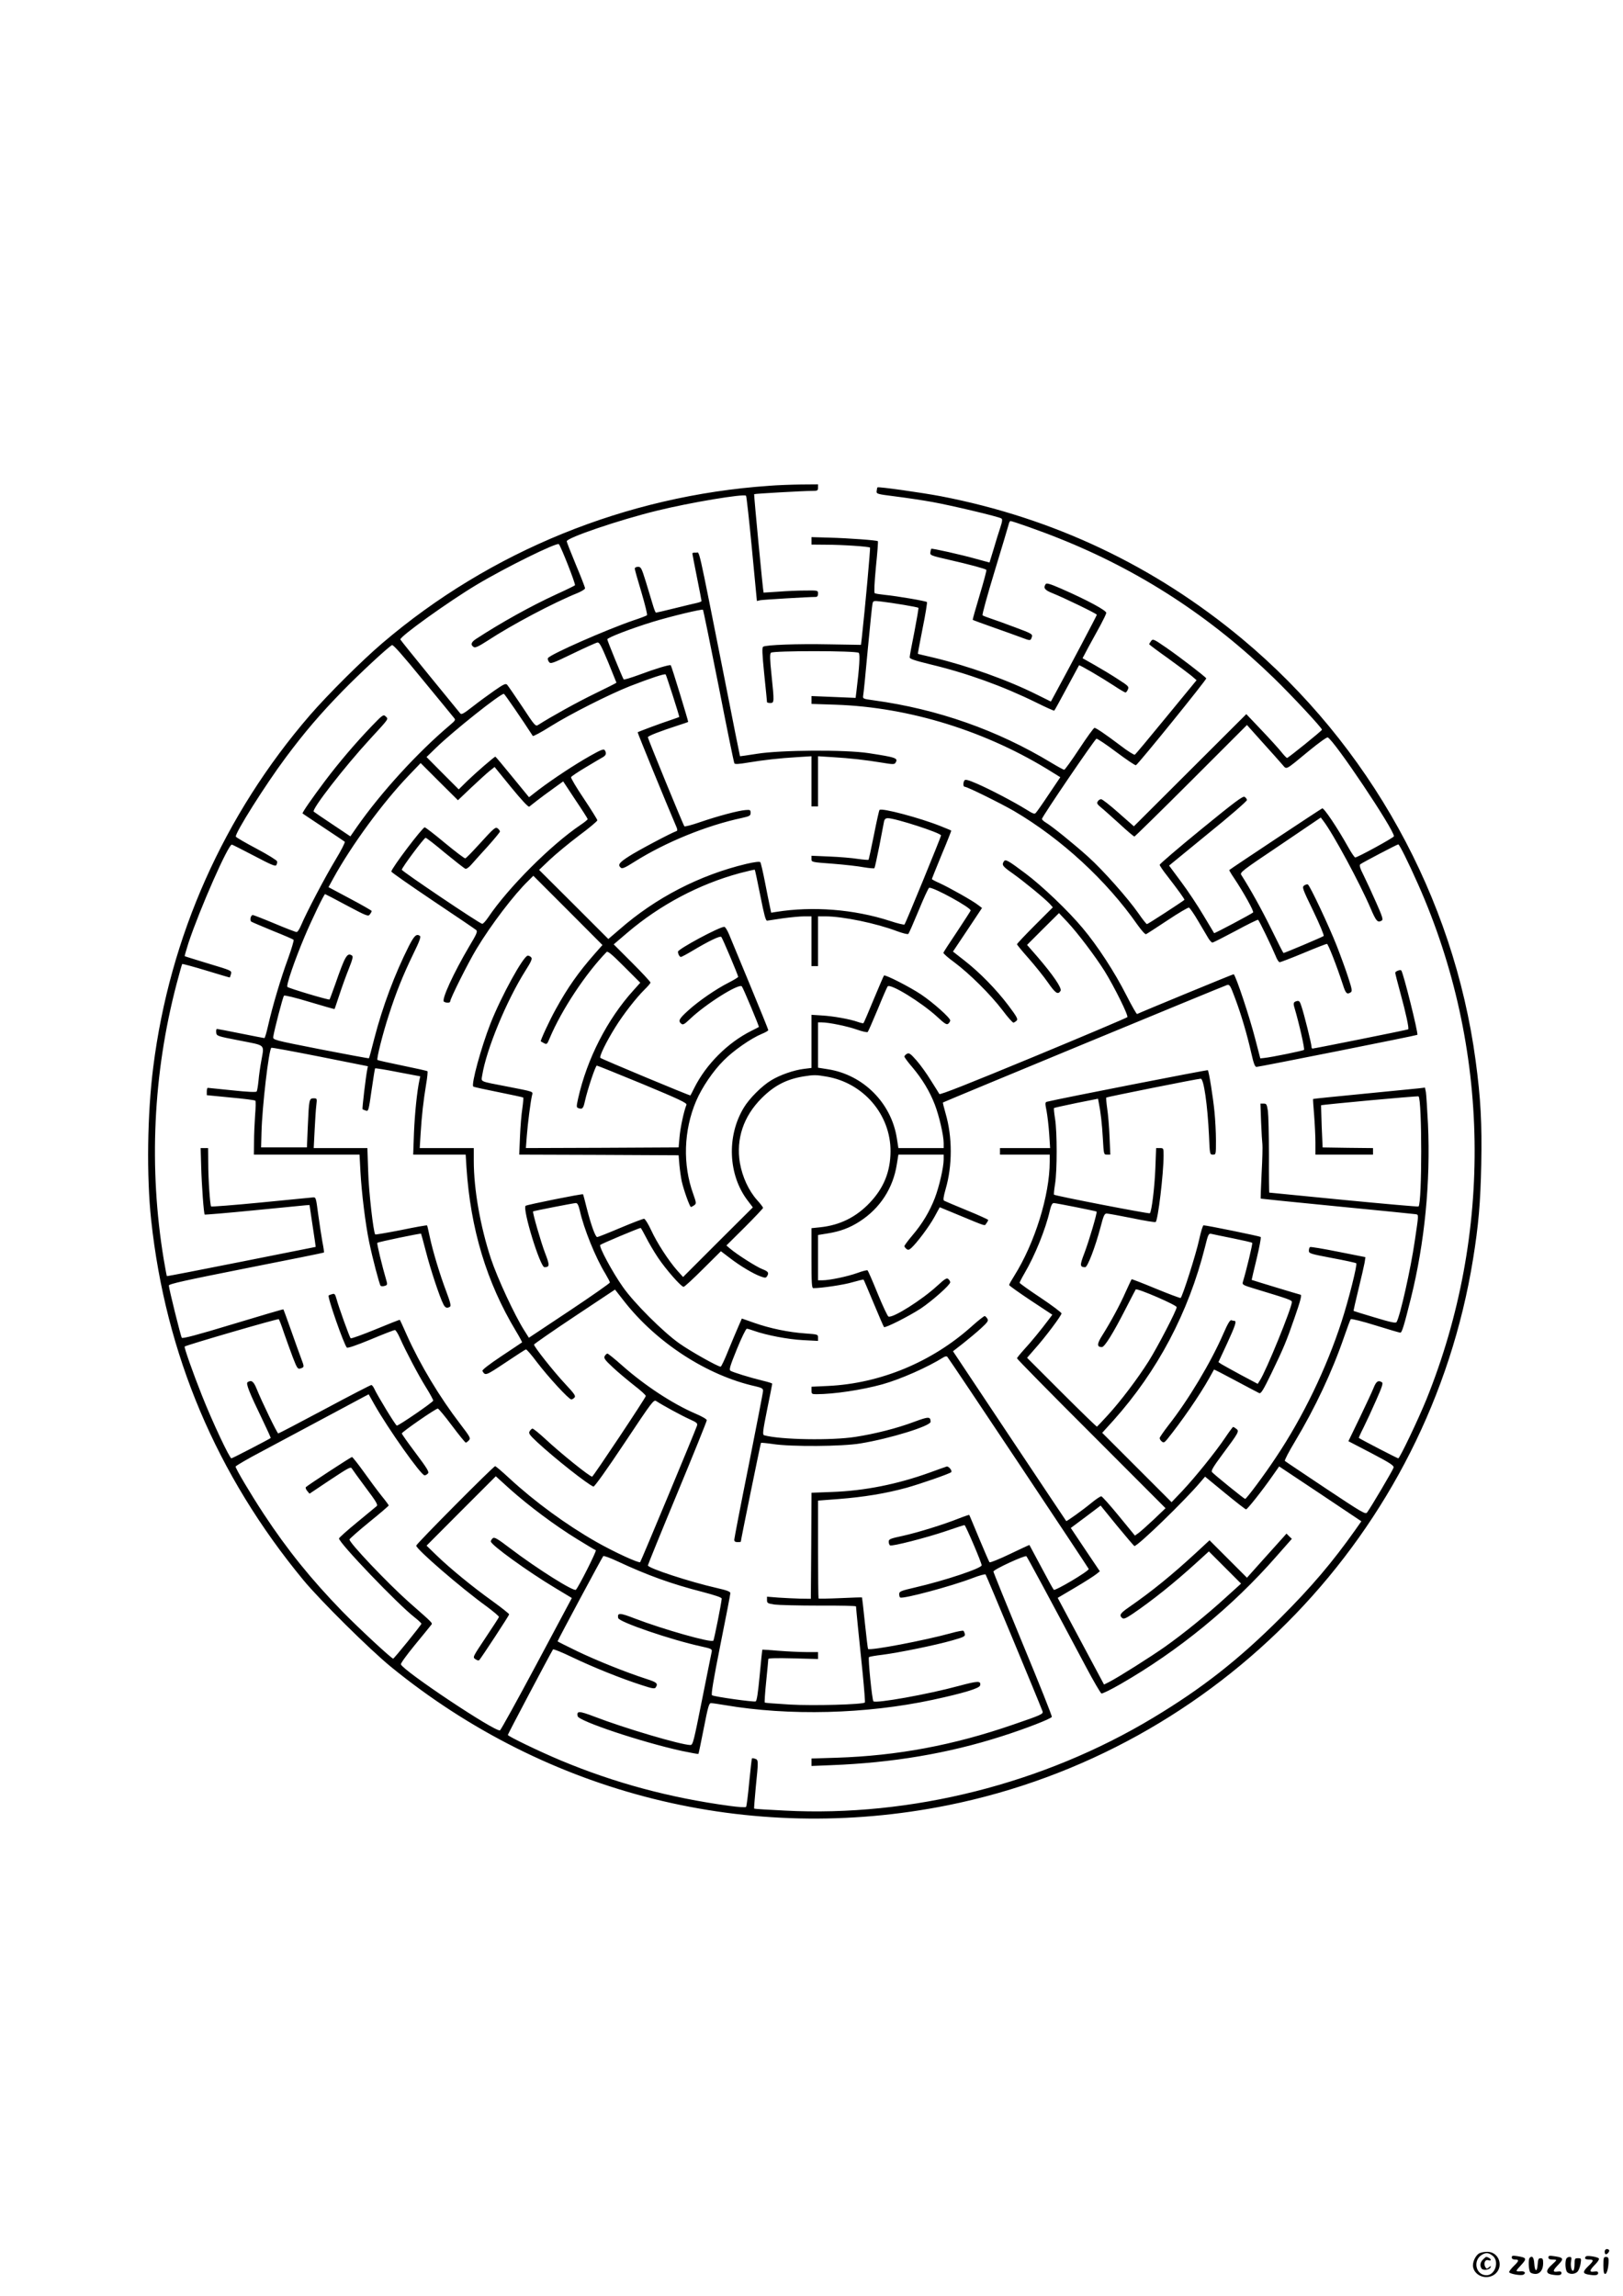
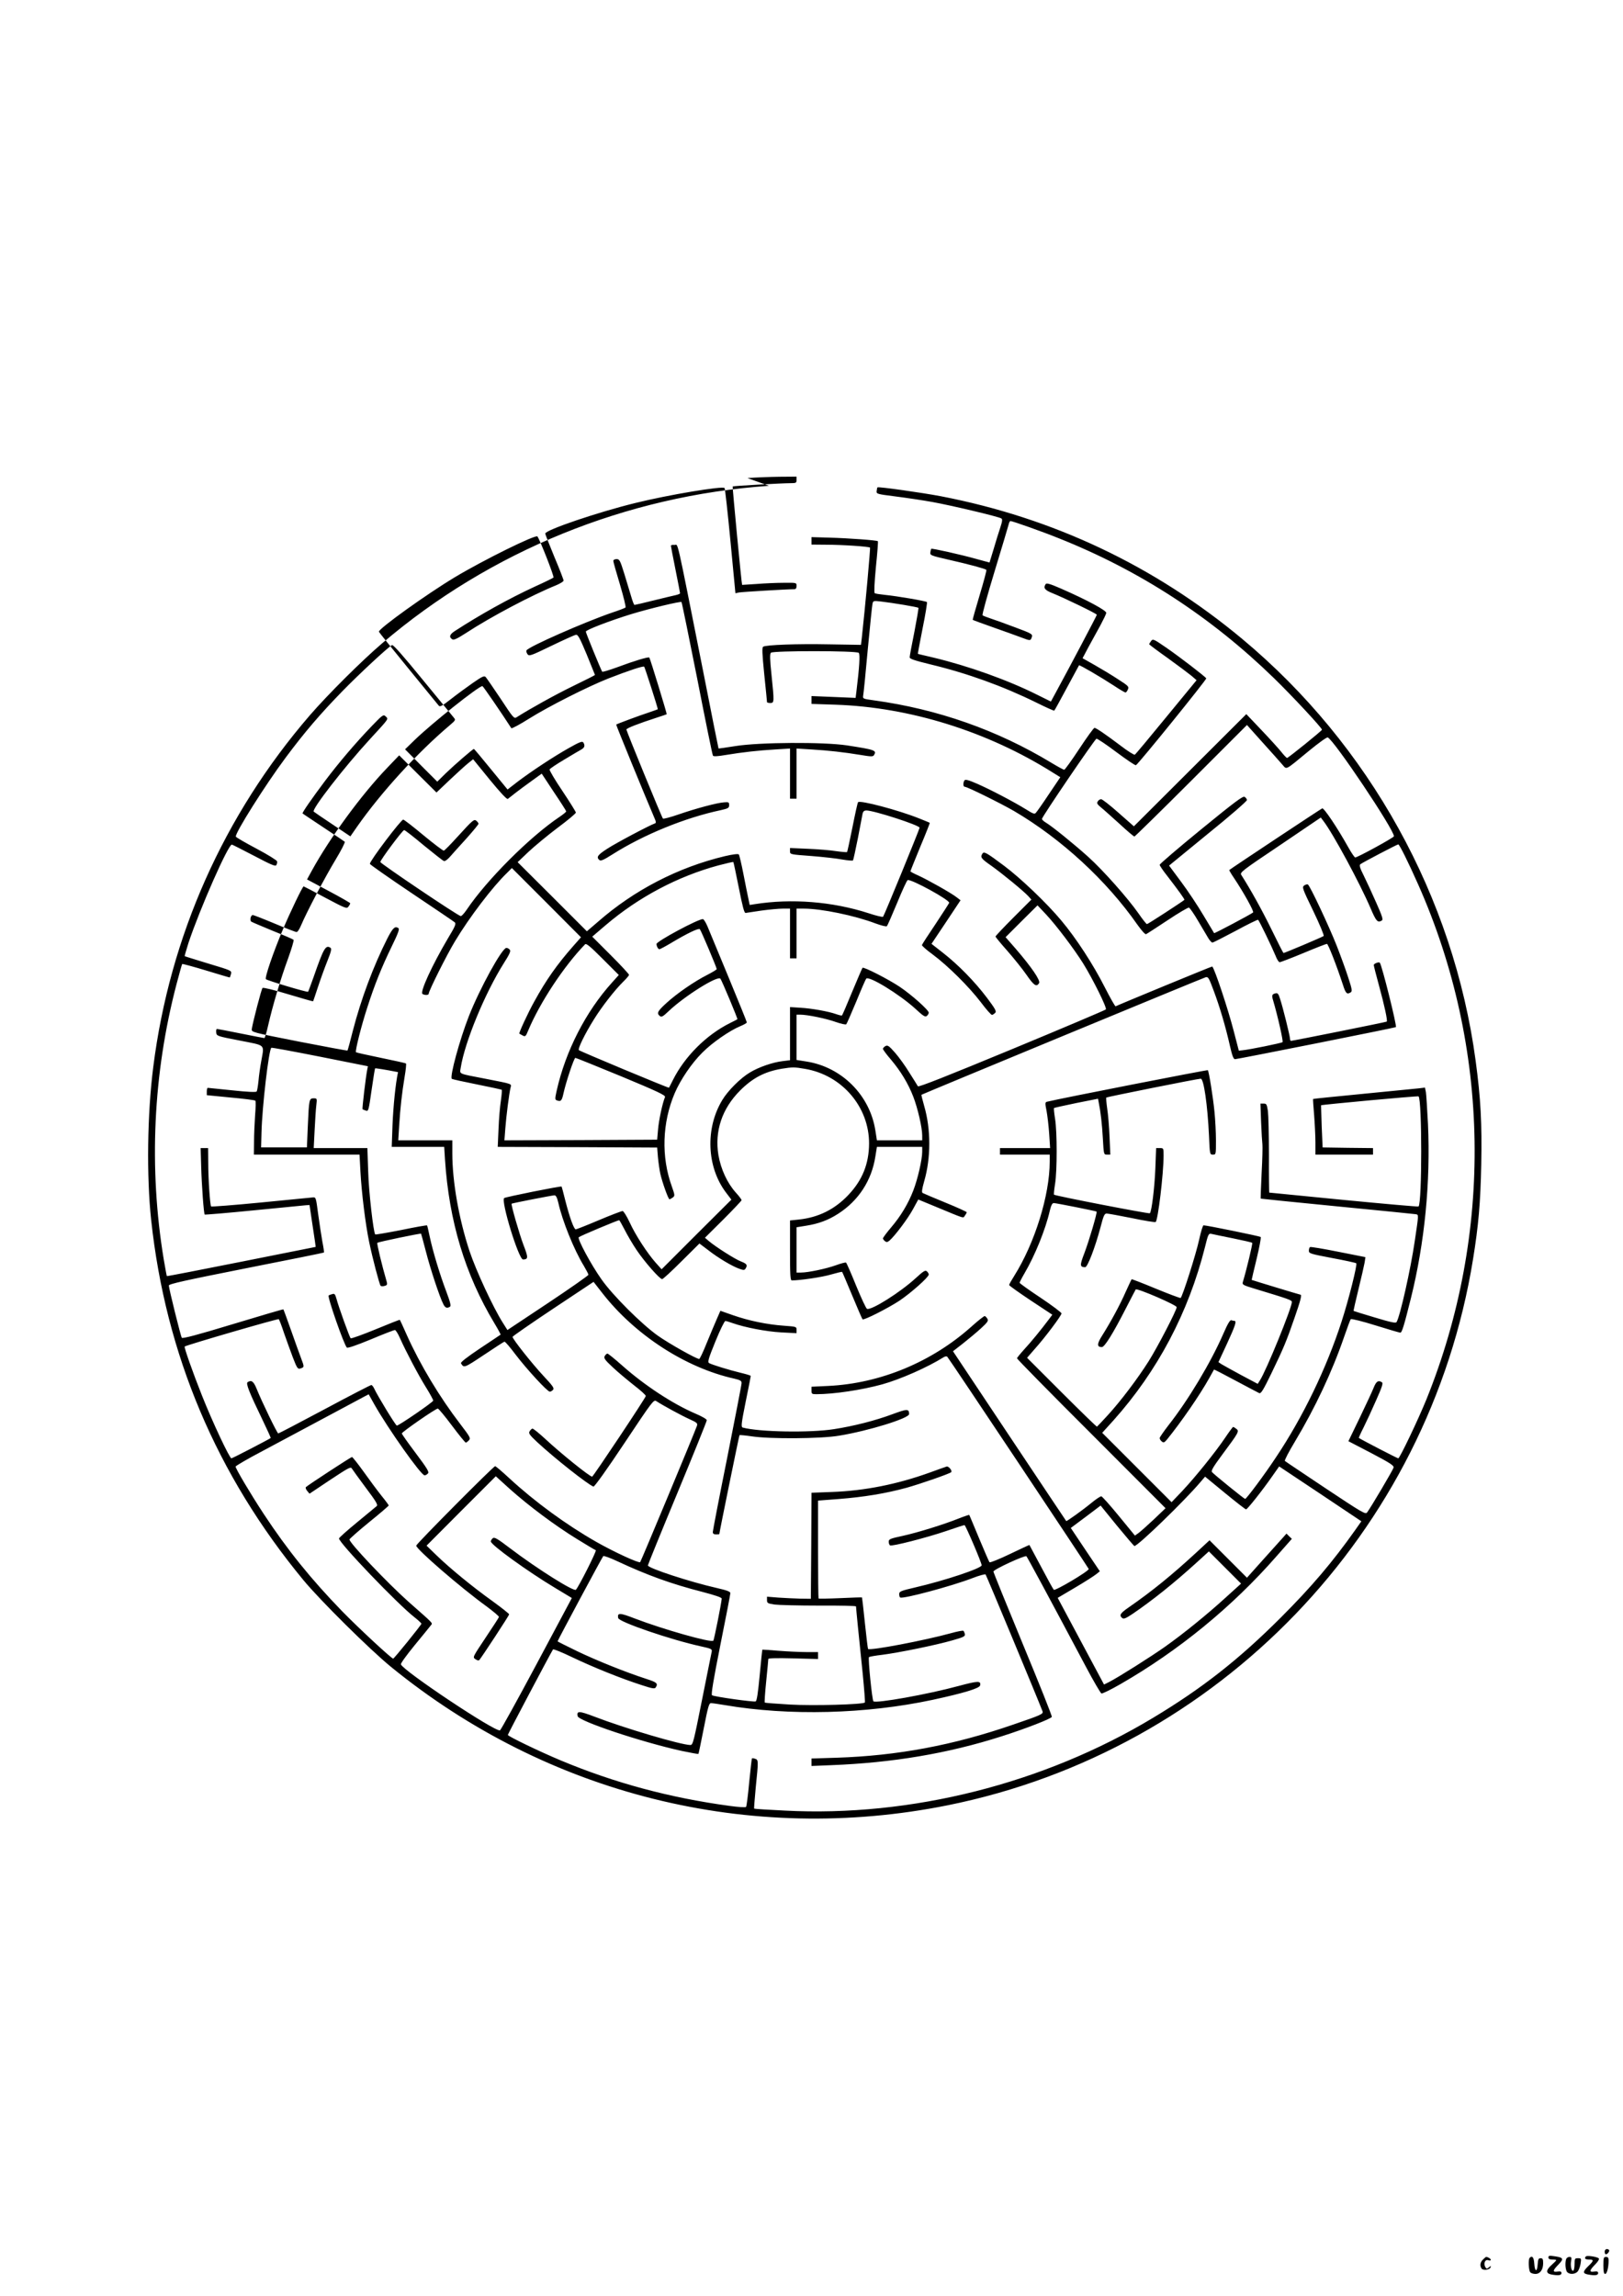
<svg xmlns="http://www.w3.org/2000/svg" version="1.0" width="1240pt" height="1754pt" viewBox="0 0 1240 1754" preserveAspectRatio="xMidYMid meet">
  <g transform="translate(0,1754) scale(0.1,-0.1)" fill="#000000" stroke="none">
-     <path d="M5875 13829 c-1091 -76 -2129 -498 -2954 -1202 -156 -133 -416 -392 -553 -550 -658 -762 -1071 -1689 -1197 -2687 -46 -360 -52 -835 -16 -1170 111 -1028 499 -1946 1163 -2750 128 -155 507 -530 667 -661 1199 -979 2743 -1363 4256 -1059 2070 417 3676 2085 4013 4170 42 258 57 432 63 726 6 313 -4 504 -43 792 -168 1250 -811 2411 -1784 3222 -670 558 -1441 923 -2300 1089 -148 28 -479 75 -486 68 -2 -2 -5 -14 -6 -27 -3 -23 0 -24 142 -42 80 -10 208 -29 285 -43 144 -26 503 -111 525 -125 10 -6 8 -22 -8 -71 -12 -35 -35 -110 -51 -165 l-31 -101 -103 28 c-114 32 -337 82 -342 77 -2 -2 -5 -14 -7 -27 -3 -23 3 -25 142 -57 154 -35 277 -68 286 -77 3 -3 -20 -89 -51 -192 -31 -103 -55 -188 -53 -190 2 -2 73 -28 158 -58 85 -30 183 -65 217 -78 66 -25 67 -25 77 7 6 20 -5 26 -126 71 -73 28 -158 58 -188 68 -30 10 -59 21 -63 25 -5 4 37 155 92 336 55 181 103 341 107 357 3 15 10 27 14 27 15 0 247 -82 370 -132 618 -246 1163 -601 1643 -1068 136 -132 367 -380 367 -394 0 -8 -258 -216 -267 -216 -4 1 -25 22 -45 48 -21 26 -89 101 -152 167 l-114 120 -430 -429 -429 -428 -117 103 c-64 57 -124 104 -133 104 -9 0 -21 -7 -26 -17 -9 -13 -4 -22 24 -45 19 -15 82 -72 141 -125 58 -54 110 -98 115 -98 4 0 200 192 434 426 l426 426 119 -133 c66 -73 133 -148 150 -168 37 -41 16 -52 203 102 73 60 138 107 145 104 47 -18 506 -703 506 -755 0 -10 -278 -162 -296 -162 -5 0 -29 35 -53 78 -85 152 -186 302 -199 297 -9 -3 -694 -457 -710 -471 -2 -1 14 -29 36 -61 73 -109 154 -255 146 -263 -13 -12 -295 -162 -298 -158 -1 1 -37 63 -81 135 -43 73 -120 189 -171 257 l-92 124 298 244 c165 133 298 249 297 257 -1 8 -9 18 -18 24 -13 8 -76 -39 -333 -249 -174 -142 -316 -264 -316 -270 0 -6 26 -45 58 -85 81 -105 135 -179 131 -183 -22 -18 -280 -186 -286 -185 -5 0 -34 37 -65 82 -81 116 -270 329 -382 430 -106 96 -279 236 -325 263 -17 10 -31 23 -30 29 0 16 403 608 416 612 6 2 75 -44 152 -102 78 -58 145 -104 150 -100 22 13 542 656 537 663 -9 15 -207 167 -309 237 -93 64 -99 66 -112 49 -8 -11 -15 -22 -15 -25 0 -3 64 -51 143 -107 78 -56 159 -117 181 -135 l38 -33 -231 -281 c-127 -155 -235 -285 -241 -288 -5 -3 -54 27 -107 68 -122 92 -189 137 -201 137 -6 0 -58 -72 -116 -160 -58 -88 -110 -160 -115 -160 -6 0 -50 24 -98 53 -413 250 -869 410 -1355 477 -86 12 -87 12 -83 38 3 15 19 173 35 352 17 179 33 336 36 348 5 23 7 24 67 17 87 -10 278 -42 284 -48 2 -3 -12 -85 -31 -184 -20 -98 -36 -185 -36 -194 0 -12 36 -24 158 -54 283 -68 554 -166 810 -292 73 -36 134 -64 137 -61 3 2 46 81 96 174 50 93 92 170 93 172 5 4 166 -90 264 -154 45 -30 86 -54 91 -54 4 0 13 10 18 23 10 22 5 27 -76 79 -47 31 -127 79 -178 108 l-92 52 46 87 c26 47 66 121 90 164 23 43 44 86 45 95 3 18 -147 99 -346 186 -85 37 -111 44 -117 34 -19 -29 -8 -45 49 -68 95 -38 342 -158 342 -166 0 -6 -203 -391 -312 -591 l-39 -72 -107 53 c-222 111 -524 219 -787 282 -66 15 -121 29 -122 29 -2 1 15 89 36 196 22 107 36 197 33 200 -8 8 -230 46 -323 55 -37 4 -71 9 -76 13 -6 4 -2 82 9 199 11 107 18 196 15 198 -7 7 -224 23 -369 27 l-138 4 0 -29 0 -28 113 -1 c125 0 325 -14 334 -22 4 -5 -37 -457 -63 -693 l-6 -50 -242 4 c-247 5 -483 -4 -505 -18 -10 -6 -8 -50 8 -211 12 -113 21 -208 21 -212 0 -4 11 -7 25 -7 31 0 31 6 9 219 -12 114 -13 156 -4 165 16 16 654 16 671 -1 11 -11 5 -109 -18 -296 l-6 -48 -168 7 -169 7 0 -30 0 -30 183 -6 c568 -19 1161 -204 1660 -518 l58 -36 -87 -129 c-47 -71 -92 -135 -100 -143 -10 -12 -22 -7 -76 27 -90 56 -277 154 -377 197 -65 28 -86 33 -93 23 -11 -19 -10 -48 3 -48 19 0 272 -125 376 -185 361 -212 707 -530 944 -870 31 -43 58 -74 65 -71 7 3 81 51 164 106 84 56 157 99 164 97 7 -3 39 -49 71 -104 32 -54 67 -113 77 -130 11 -18 25 -33 31 -33 7 0 86 41 177 89 90 49 168 87 172 85 8 -5 104 -204 134 -276 10 -27 24 -48 31 -48 7 0 88 31 182 70 93 39 173 70 179 70 9 0 72 -160 122 -312 21 -67 31 -77 60 -58 12 8 10 24 -19 112 -18 57 -58 166 -88 243 -59 150 -204 458 -220 468 -6 4 -18 0 -29 -7 -17 -13 -14 -23 70 -196 48 -100 84 -186 79 -190 -7 -7 -298 -130 -307 -130 -2 0 -44 82 -93 183 -74 151 -160 305 -229 413 -13 19 2 31 297 229 l310 210 19 -25 c75 -97 280 -478 361 -667 43 -101 55 -115 87 -94 11 6 1 36 -44 137 -31 71 -74 163 -95 206 -29 57 -35 78 -26 86 16 13 282 152 290 152 9 0 77 -137 152 -306 553 -1245 575 -2666 63 -3934 -64 -157 -204 -450 -215 -450 -7 0 -287 145 -301 156 -2 1 14 37 36 80 22 44 65 137 96 208 45 101 55 131 44 137 -27 18 -43 8 -62 -39 -10 -26 -58 -129 -106 -229 l-88 -182 175 -91 c146 -77 174 -95 170 -111 -5 -19 -174 -305 -202 -342 -12 -17 -34 -4 -317 184 -166 111 -307 205 -311 209 -5 4 30 71 77 149 154 257 284 533 376 801 24 69 46 129 50 133 4 5 89 -16 188 -47 99 -31 185 -56 191 -56 12 0 29 56 81 265 105 423 150 884 130 1329 -6 116 -13 226 -16 244 l-7 34 -51 -6 c-28 -3 -220 -22 -426 -42 -206 -20 -376 -37 -378 -39 -1 -1 2 -55 8 -121 5 -65 10 -161 10 -211 l0 -93 220 0 220 0 0 25 0 25 -192 2 -193 3 -7 160 c-3 88 -5 161 -5 162 6 5 740 73 745 68 27 -27 27 -813 0 -841 -3 -3 -261 20 -572 50 -311 31 -567 56 -569 56 -1 0 -3 127 -2 283 0 155 -4 308 -8 340 -8 52 -11 57 -33 57 l-24 0 5 -142 c3 -79 8 -155 10 -170 2 -15 0 -114 -6 -219 -5 -106 -8 -193 -7 -195 2 -1 264 -28 583 -59 319 -31 589 -58 601 -60 24 -5 24 5 -7 -205 -31 -214 -113 -578 -139 -619 -6 -10 -43 -2 -166 35 -88 26 -161 49 -162 50 -2 1 15 76 37 166 22 90 43 181 47 204 l6 41 -207 41 c-114 23 -211 39 -216 36 -5 -3 -9 -15 -9 -28 0 -21 10 -24 178 -56 97 -18 180 -36 184 -40 10 -8 -58 -279 -112 -445 -116 -358 -295 -729 -502 -1038 -85 -129 -225 -317 -235 -317 -7 0 -237 186 -253 205 -9 10 9 40 83 140 122 164 127 173 102 191 -10 8 -21 14 -24 14 -3 -1 -31 -38 -61 -83 -74 -110 -230 -303 -328 -407 l-81 -85 -265 265 -265 265 86 95 c337 377 573 823 699 1323 24 98 28 106 48 102 11 -3 85 -18 164 -34 78 -16 146 -31 149 -35 5 -4 -42 -201 -72 -301 -5 -18 4 -23 87 -48 267 -81 288 -88 288 -103 0 -44 -197 -528 -245 -600 l-16 -25 -128 68 c-70 38 -137 75 -150 83 l-22 15 66 142 c63 137 75 173 56 173 -5 0 -16 2 -23 5 -10 4 -28 -26 -61 -102 -96 -221 -269 -509 -421 -702 -36 -47 -66 -90 -66 -96 0 -7 7 -19 16 -26 14 -12 20 -9 41 16 107 132 249 337 323 470 18 33 34 61 35 63 2 2 76 -37 166 -85 90 -48 171 -91 180 -95 13 -5 31 24 92 150 94 194 117 250 178 427 44 126 57 175 45 175 -5 0 -370 111 -373 113 0 1 16 74 38 162 21 88 35 162 31 166 -7 6 -417 90 -437 89 -5 0 -20 -48 -33 -108 -23 -108 -128 -438 -142 -447 -4 -2 -89 30 -189 71 -101 42 -184 74 -185 72 -2 -1 -22 -45 -45 -95 -44 -101 -115 -231 -179 -333 -42 -65 -43 -91 -3 -90 21 1 86 106 180 290 41 80 76 147 78 150 10 12 313 -119 313 -135 0 -24 -146 -305 -214 -413 -84 -133 -214 -305 -312 -412 -43 -47 -80 -86 -83 -88 -3 -1 -125 117 -270 262 l-264 264 60 69 c79 88 203 254 203 270 0 7 -72 61 -160 120 -88 58 -160 110 -160 114 0 4 16 36 36 70 81 138 162 337 195 482 10 40 18 57 30 57 18 0 322 -61 327 -65 7 -6 -58 -225 -93 -317 -36 -94 -36 -107 6 -108 18 0 76 151 117 305 23 89 30 105 47 105 11 0 98 -16 193 -35 95 -20 177 -33 181 -30 18 10 61 371 61 508 0 56 0 57 -29 57 l-28 0 -6 -157 c-6 -147 -28 -327 -42 -341 -6 -6 -723 133 -732 142 -3 2 1 40 8 83 16 101 16 395 0 496 -7 43 -11 81 -8 83 2 2 78 19 170 38 l166 33 5 -26 c15 -73 26 -168 32 -278 7 -123 7 -123 32 -123 l25 0 -6 138 c-3 75 -11 172 -18 215 -6 43 -9 80 -7 83 6 5 699 144 722 144 23 0 52 -201 63 -437 6 -141 6 -143 30 -143 23 0 23 1 23 108 0 60 -5 157 -11 217 -11 115 -43 312 -51 320 -3 4 -1128 -216 -1224 -240 -20 -4 -21 -7 -8 -72 7 -38 16 -116 20 -175 l7 -108 -191 0 -192 0 0 -25 0 -25 190 0 190 0 0 -53 c0 -257 -114 -623 -271 -873 -21 -33 -39 -65 -39 -70 0 -5 75 -58 165 -118 l165 -109 -27 -36 c-56 -75 -135 -172 -188 -229 -30 -33 -55 -64 -55 -68 0 -5 255 -265 568 -577 l567 -568 -90 -86 c-49 -46 -102 -93 -117 -104 l-27 -19 -123 150 c-67 82 -128 150 -134 150 -7 0 -36 -19 -66 -43 -75 -62 -198 -150 -202 -146 -2 2 -197 295 -434 650 l-431 647 77 60 c42 33 104 85 137 115 51 47 58 58 49 73 -6 10 -15 19 -20 21 -5 1 -49 -33 -99 -78 -305 -274 -700 -437 -1097 -456 l-128 -6 0 -29 c0 -26 3 -28 38 -28 132 0 346 32 502 75 140 39 346 130 469 207 13 8 24 9 29 3 16 -17 1077 -1610 1080 -1620 4 -15 -257 -170 -267 -159 -5 5 -48 83 -96 174 -49 91 -89 166 -90 168 -1 1 -68 -30 -149 -69 -81 -39 -151 -67 -156 -63 -4 5 -40 88 -80 184 -40 96 -73 176 -75 178 -1 1 -36 -10 -76 -26 -123 -49 -318 -109 -431 -134 -97 -21 -108 -25 -108 -45 0 -12 5 -25 10 -28 15 -9 277 58 430 110 72 25 134 45 139 45 8 0 131 -287 131 -307 0 -23 -282 -117 -507 -169 -112 -26 -123 -31 -123 -51 0 -12 3 -24 8 -26 20 -13 391 86 552 148 51 20 97 32 100 28 6 -6 404 -963 435 -1045 8 -21 -8 -28 -227 -103 -455 -157 -883 -237 -1345 -252 l-193 -6 0 -29 0 -28 148 6 c471 18 897 90 1303 220 186 59 380 135 385 149 3 6 -97 256 -221 555 -124 300 -225 549 -225 555 0 16 242 127 252 117 7 -7 165 -299 455 -845 58 -110 112 -201 118 -203 7 -3 72 29 145 71 444 255 855 591 1191 975 l119 135 -21 20 -20 20 -32 -36 c-18 -20 -86 -96 -151 -168 l-119 -133 -143 143 -143 143 -97 -90 c-192 -177 -342 -299 -521 -423 -65 -45 -74 -60 -49 -81 12 -9 27 -3 78 31 153 104 317 235 494 396 l90 82 123 -123 123 -123 -117 -106 c-139 -127 -321 -275 -465 -377 -108 -76 -353 -231 -425 -268 l-40 -20 -177 331 -177 331 132 78 c73 43 145 89 161 102 l29 23 -111 165 -111 166 114 85 114 86 126 -155 c70 -85 129 -154 132 -154 27 0 384 346 504 488 l36 42 152 -125 c84 -69 156 -125 161 -125 10 0 126 146 203 257 l50 71 314 -209 314 -210 -47 -67 c-175 -247 -334 -434 -568 -668 -321 -321 -600 -540 -976 -766 -837 -504 -1850 -759 -2813 -709 -127 6 -233 13 -235 15 -2 2 4 75 12 162 21 205 21 211 -5 219 -11 4 -22 5 -24 3 -2 -2 -11 -84 -21 -183 -9 -99 -20 -184 -24 -188 -4 -5 -61 -1 -126 8 -458 62 -880 176 -1289 347 -163 68 -405 185 -405 195 0 7 321 614 345 653 3 5 69 -22 148 -60 159 -76 370 -161 525 -211 88 -29 104 -31 112 -19 19 30 9 39 -72 65 -163 53 -376 139 -525 210 -84 41 -153 75 -153 77 0 7 341 643 349 651 4 4 52 -13 107 -39 234 -109 412 -173 649 -234 99 -26 150 -43 149 -52 -3 -39 -58 -314 -64 -321 -16 -18 -385 87 -599 169 -116 45 -136 46 -128 4 5 -30 401 -166 635 -217 73 -16 83 -20 80 -38 -3 -11 -35 -176 -74 -368 -64 -321 -70 -347 -89 -347 -70 0 -506 129 -734 217 -116 44 -136 45 -128 4 6 -38 490 -199 795 -266 68 -14 125 -25 128 -23 2 2 20 90 41 196 32 164 40 192 55 192 10 0 57 -7 105 -15 492 -84 1078 -69 1588 40 236 51 359 88 363 110 8 37 -14 36 -164 -4 -235 -64 -633 -135 -651 -117 -10 9 -42 329 -34 337 3 4 49 12 101 18 126 16 410 74 535 110 85 24 100 31 97 47 -2 10 -7 22 -11 26 -3 4 -47 -4 -96 -18 -200 -55 -618 -135 -633 -120 -2 3 -13 92 -24 198 -11 106 -21 194 -22 195 -1 2 -76 -1 -165 -5 -90 -4 -165 -5 -167 -3 -2 2 -4 172 -4 376 l0 372 156 12 c193 15 359 42 520 86 107 30 329 107 341 119 11 11 -20 48 -35 43 -10 -3 -69 -24 -132 -47 -245 -88 -493 -138 -742 -147 l-158 -6 -2 -405 -3 -405 -80 1 c-44 1 -119 5 -167 8 l-88 7 0 -26 c0 -23 5 -26 58 -34 31 -4 184 -8 340 -8 155 1 282 -2 282 -6 0 -3 6 -71 14 -150 8 -79 25 -242 37 -362 12 -120 19 -220 17 -222 -15 -16 -397 -26 -571 -16 -105 6 -192 13 -194 15 -3 2 2 76 11 164 9 88 16 164 16 169 0 7 69 8 190 5 l190 -5 0 27 0 26 -92 0 c-51 0 -147 5 -212 10 -66 6 -120 9 -122 8 -1 -2 -10 -90 -20 -197 -13 -138 -22 -195 -31 -198 -16 -6 -316 36 -333 47 -8 5 9 110 64 386 42 208 76 386 76 394 0 12 -27 22 -102 39 -207 47 -528 152 -528 173 0 5 101 254 225 552 124 299 225 549 225 557 0 8 -38 30 -88 51 -174 75 -389 216 -562 370 -54 48 -104 88 -109 88 -6 0 -15 -9 -21 -19 -8 -17 1 -29 63 -87 39 -37 113 -98 162 -137 50 -38 90 -75 89 -81 -1 -14 -402 -616 -410 -616 -19 0 -240 178 -358 288 -49 45 -93 81 -99 79 -6 -2 -15 -11 -21 -21 -9 -15 0 -28 59 -83 135 -125 385 -322 429 -339 7 -3 103 131 236 331 214 321 224 335 244 322 52 -34 196 -112 254 -138 55 -25 63 -31 57 -50 -14 -43 -427 -1034 -434 -1042 -10 -10 -202 79 -334 154 -230 131 -470 306 -667 488 -54 50 -102 91 -107 91 -13 0 -603 -594 -603 -607 0 -27 340 -321 536 -463 54 -40 98 -77 96 -82 -1 -5 -47 -76 -102 -158 -99 -149 -100 -149 -78 -164 12 -9 25 -12 29 -8 20 23 229 342 229 350 0 5 -57 50 -127 101 -146 104 -325 250 -431 353 l-73 71 264 265 265 265 108 -98 c146 -130 344 -278 510 -380 74 -46 140 -85 146 -87 9 -3 -129 -277 -152 -302 -16 -16 -296 160 -503 317 -97 74 -120 87 -132 77 -8 -7 -15 -18 -15 -25 0 -26 283 -230 488 -353 l131 -79 -269 -504 c-148 -277 -274 -505 -280 -507 -38 -13 -737 453 -757 504 -3 7 42 69 104 145 59 72 115 140 123 151 16 23 35 2 -172 185 -159 142 -448 446 -448 473 0 5 68 65 150 132 83 67 150 125 150 128 0 3 -25 37 -56 75 -31 39 -92 121 -136 183 -44 61 -84 112 -89 112 -8 0 -331 -211 -352 -230 -4 -4 0 -17 10 -29 l18 -21 157 105 c144 95 158 103 167 86 6 -10 54 -76 106 -146 78 -104 94 -130 83 -140 -7 -6 -75 -62 -150 -124 -76 -62 -138 -118 -138 -123 0 -34 450 -504 578 -603 28 -22 51 -44 52 -48 0 -9 -209 -267 -216 -267 -13 0 -263 232 -389 361 -237 244 -419 469 -600 744 -100 152 -215 346 -215 362 0 5 93 60 208 120 114 61 329 176 477 255 149 80 284 152 301 161 l31 16 43 -77 c107 -189 357 -542 384 -542 8 0 19 7 26 15 10 11 -7 39 -94 155 -58 77 -106 145 -106 150 0 11 258 190 275 190 6 0 55 -59 108 -130 54 -72 101 -130 106 -130 4 0 15 8 24 18 14 16 9 25 -65 122 -159 207 -308 455 -409 680 -28 63 -52 116 -54 118 -1 2 -85 -31 -186 -73 -100 -41 -186 -72 -190 -68 -9 10 -93 243 -108 301 -11 38 -15 42 -34 36 -12 -3 -24 -8 -26 -10 -11 -10 117 -376 139 -398 6 -6 73 17 182 62 95 40 178 72 185 72 7 0 24 -28 39 -62 44 -99 140 -282 200 -378 30 -48 54 -93 54 -99 0 -11 -262 -191 -278 -191 -9 0 -149 230 -173 283 -7 15 -17 27 -22 27 -6 0 -167 -83 -357 -185 -191 -102 -350 -185 -354 -185 -8 0 -126 243 -166 343 -23 56 -39 67 -68 49 -15 -10 11 -76 115 -291 35 -73 63 -134 61 -136 -15 -11 -292 -155 -300 -155 -14 0 -145 278 -225 480 -70 176 -138 369 -132 374 16 12 714 215 719 209 4 -4 22 -51 39 -103 18 -52 49 -137 68 -188 32 -83 38 -92 57 -86 32 10 32 11 7 77 -13 34 -48 132 -78 217 -30 85 -56 156 -58 158 -1 2 -175 -49 -386 -113 -273 -83 -384 -112 -390 -104 -9 14 -99 378 -99 399 0 12 122 39 591 132 325 64 593 118 594 120 2 2 -3 39 -12 83 -8 44 -22 139 -32 210 -17 128 -17 130 -41 128 -14 -1 -193 -19 -398 -39 -205 -20 -376 -33 -379 -30 -8 8 -22 209 -22 334 l-1 112 -28 0 -29 0 4 -137 c4 -150 20 -363 27 -371 3 -2 171 12 373 32 202 20 381 37 398 39 l30 2 17 -115 c9 -63 20 -135 24 -160 l6 -45 -567 -113 c-312 -62 -568 -112 -570 -110 -2 2 -12 59 -24 128 -115 697 -82 1417 98 2103 21 81 41 150 43 153 3 2 85 -20 184 -50 98 -30 179 -54 180 -53 1 1 5 13 9 27 6 26 4 26 -172 79 -98 30 -180 55 -182 57 -1 1 12 47 29 101 87 261 306 758 332 751 7 -2 84 -41 172 -87 125 -66 160 -81 167 -70 5 8 8 21 6 29 -1 8 -72 52 -157 97 -85 45 -156 86 -158 92 -8 25 223 392 381 604 143 192 265 335 437 511 122 125 342 330 375 348 9 5 83 -79 235 -265 123 -149 230 -280 238 -290 14 -16 12 -20 -29 -55 -250 -211 -527 -515 -710 -776 l-52 -75 -136 91 c-75 50 -140 94 -144 98 -18 16 234 341 430 554 148 161 142 152 120 173 -18 17 -22 14 -107 -74 -122 -127 -250 -277 -357 -419 -99 -132 -177 -244 -171 -248 1 -2 73 -49 158 -106 85 -56 159 -106 164 -110 4 -5 -27 -66 -70 -137 -77 -127 -221 -400 -263 -500 -12 -29 -27 -53 -35 -53 -7 0 -83 29 -168 65 -86 36 -161 65 -166 65 -17 0 -26 -42 -11 -51 8 -5 82 -36 164 -70 83 -33 154 -64 158 -68 4 -4 -15 -68 -42 -143 -55 -149 -118 -361 -152 -510 -12 -54 -25 -98 -29 -98 -4 0 -85 16 -180 35 -95 19 -177 35 -182 35 -5 0 -8 -12 -6 -27 3 -27 5 -28 181 -62 202 -40 186 -25 163 -157 -8 -44 -18 -112 -21 -151 -4 -39 -10 -75 -14 -81 -4 -6 -66 -4 -186 9 -99 10 -183 19 -187 19 -5 0 -8 -13 -8 -28 l0 -28 183 -18 c100 -9 185 -20 188 -24 4 -4 3 -54 -2 -112 -4 -58 -8 -149 -8 -202 l-1 -98 404 0 403 0 7 -132 c9 -161 38 -397 66 -533 25 -122 79 -327 88 -337 4 -4 18 -5 30 -1 18 4 22 11 18 27 -39 134 -78 297 -73 302 6 7 330 74 334 70 1 -1 18 -62 37 -136 34 -133 105 -348 133 -402 14 -29 28 -34 51 -20 9 6 3 33 -27 113 -51 134 -104 311 -127 419 -10 47 -19 87 -21 89 -2 3 -91 -13 -197 -35 -107 -21 -197 -36 -199 -34 -14 15 -50 330 -54 483 l-6 177 -205 0 -205 0 7 138 c4 75 9 161 13 190 6 51 5 52 -20 52 -35 0 -36 -8 -45 -210 l-7 -165 -175 0 -175 0 3 115 c5 195 55 627 75 646 3 3 170 -28 372 -68 l366 -73 -5 -25 c-11 -54 -40 -299 -36 -303 3 -3 14 -7 26 -11 19 -6 21 1 43 156 13 90 25 165 27 167 2 2 81 -10 175 -29 l170 -32 -6 -27 c-19 -89 -36 -259 -42 -403 l-6 -168 201 0 200 0 6 -97 c31 -470 153 -877 378 -1251 28 -46 48 -85 47 -86 -2 -2 -73 -49 -157 -105 -100 -67 -150 -106 -146 -114 22 -38 25 -36 174 63 82 55 153 101 158 102 5 2 43 -42 84 -97 87 -114 244 -285 263 -285 7 0 18 7 25 15 10 12 -3 30 -75 107 -84 90 -235 280 -235 297 0 4 139 101 309 214 l310 206 68 -87 c249 -319 636 -570 1006 -652 47 -11 57 -17 57 -34 0 -12 -50 -268 -110 -571 -61 -302 -110 -558 -110 -567 0 -13 8 -18 25 -18 14 0 25 1 25 3 0 13 151 751 154 755 3 2 45 -2 93 -9 136 -21 529 -19 668 5 226 37 535 133 535 165 -1 41 -14 41 -125 0 -133 -50 -300 -92 -448 -115 -184 -29 -575 -22 -698 12 -14 4 -12 27 22 196 22 105 39 195 39 198 0 4 -34 14 -76 24 -91 22 -224 63 -243 75 -12 8 -3 37 49 165 35 86 69 156 76 156 6 0 31 -7 55 -16 93 -33 258 -65 372 -71 l117 -6 0 25 c0 25 -2 25 -97 32 -128 9 -268 38 -388 80 l-97 34 -27 -62 c-15 -33 -49 -116 -77 -183 -27 -68 -53 -123 -58 -123 -21 0 -230 117 -316 178 -123 87 -346 309 -431 431 -80 113 -185 309 -173 321 9 9 297 130 309 130 2 0 21 -33 41 -72 20 -40 61 -110 92 -156 59 -88 176 -222 195 -222 7 0 73 61 148 136 l137 136 66 -50 c78 -61 186 -125 239 -143 33 -12 39 -11 47 1 17 27 11 37 -35 55 -45 17 -194 112 -247 157 l-28 24 140 139 c77 77 140 144 140 148 0 5 -20 32 -45 59 -65 73 -113 177 -132 285 -30 183 27 355 166 494 96 96 188 144 318 166 80 13 99 13 178 -1 283 -48 490 -291 489 -571 -1 -154 -51 -279 -158 -392 -104 -110 -228 -172 -379 -188 l-67 -7 0 -229 c0 -189 2 -229 14 -229 63 0 232 25 299 45 45 13 83 22 85 20 2 -1 36 -82 77 -180 40 -97 76 -179 79 -182 9 -10 195 85 282 142 89 60 224 180 224 200 0 7 -7 18 -15 25 -12 10 -26 1 -84 -52 -116 -107 -340 -249 -373 -235 -7 3 -44 82 -83 177 -38 94 -73 174 -77 176 -4 3 -39 -6 -77 -20 -75 -27 -213 -56 -267 -56 l-34 0 0 173 0 173 74 12 c94 15 168 42 245 92 155 100 255 254 283 436 l12 74 173 0 173 0 0 -37 c0 -60 -35 -211 -68 -296 -39 -101 -95 -195 -171 -284 -34 -40 -61 -77 -61 -82 0 -5 7 -14 15 -21 13 -10 19 -9 37 6 42 38 137 164 177 237 l41 75 133 -55 c232 -96 208 -89 223 -68 8 10 14 22 14 26 0 3 -73 37 -162 73 -90 37 -168 70 -175 74 -8 5 -5 29 12 89 52 178 52 398 0 576 -13 45 -22 83 -21 85 6 5 2152 893 2172 898 19 5 25 -6 61 -103 47 -125 91 -275 124 -421 17 -75 27 -102 39 -102 19 0 1224 240 1229 245 9 9 -108 477 -123 492 -8 8 -46 -7 -46 -18 0 -6 18 -77 40 -157 41 -150 67 -269 59 -275 -4 -4 -718 -147 -731 -147 -5 0 -8 7 -8 16 0 20 -55 243 -76 305 -12 39 -18 46 -35 42 -27 -7 -30 -15 -18 -54 35 -118 79 -313 72 -319 -8 -7 -252 -57 -306 -62 l-28 -3 -39 150 c-43 167 -145 474 -164 493 -3 2 -720 -294 -738 -304 -4 -3 -41 63 -83 145 -88 174 -220 377 -333 511 -109 131 -309 322 -436 417 -135 101 -154 112 -166 93 -18 -28 -10 -38 70 -94 84 -60 239 -187 280 -230 l24 -27 -137 -137 c-75 -75 -137 -141 -137 -145 0 -4 40 -53 90 -109 49 -56 116 -139 147 -184 57 -82 76 -95 96 -63 12 20 -56 120 -179 263 l-77 88 122 122 122 121 66 -70 c80 -86 212 -261 283 -374 73 -118 184 -341 173 -351 -4 -5 -327 -142 -718 -304 -493 -204 -712 -291 -718 -283 -4 7 -33 54 -65 104 -31 51 -81 120 -110 153 -46 52 -56 59 -73 50 -10 -6 -19 -15 -19 -21 0 -6 27 -43 61 -82 75 -89 132 -183 171 -284 33 -85 68 -236 68 -295 l0 -38 -173 0 -173 0 -12 76 c-42 269 -257 484 -526 526 l-76 12 0 173 0 173 29 0 c54 0 199 -30 271 -56 40 -14 76 -22 80 -17 4 4 38 82 76 173 37 91 71 169 76 175 21 24 255 -120 376 -230 60 -56 75 -65 87 -55 8 7 15 18 15 25 0 20 -130 136 -222 198 -87 58 -275 154 -284 145 -3 -3 -38 -85 -79 -183 -40 -97 -75 -179 -78 -181 -2 -2 -22 2 -44 10 -59 21 -187 44 -275 49 l-78 5 0 -203 0 -203 -57 -7 c-76 -9 -183 -46 -250 -87 -71 -42 -169 -140 -211 -211 -131 -217 -118 -512 29 -706 l41 -54 -267 -266 -266 -266 -45 50 c-66 75 -154 210 -199 308 -23 49 -46 86 -54 87 -8 0 -90 -31 -182 -70 -92 -39 -171 -70 -176 -70 -14 0 -47 92 -80 221 -14 57 -27 105 -28 106 -3 6 -431 -80 -439 -88 -26 -23 111 -469 144 -469 41 1 41 14 4 110 -31 81 -97 310 -91 316 4 4 311 64 327 64 12 0 20 -16 30 -57 30 -137 120 -360 195 -482 19 -32 35 -63 35 -68 0 -5 -139 -103 -309 -216 l-310 -206 -36 57 c-73 115 -204 397 -254 547 -81 246 -131 529 -131 747 l0 98 -206 0 -207 0 7 113 c8 133 21 248 42 375 9 52 13 96 10 99 -3 3 -89 22 -191 43 -102 21 -188 40 -191 43 -8 8 40 200 87 344 55 171 107 301 185 462 51 104 62 136 52 142 -26 18 -43 2 -84 -78 -107 -212 -201 -462 -264 -706 -20 -81 -39 -149 -41 -151 -2 -2 -168 29 -369 68 -365 72 -365 72 -362 97 7 48 73 304 82 313 5 5 88 -15 196 -48 103 -31 188 -55 190 -54 2 2 18 51 37 108 19 58 51 147 72 199 30 75 34 95 24 102 -37 24 -52 -3 -129 -224 -21 -59 -40 -110 -42 -112 -6 -6 -310 85 -322 96 -11 10 55 203 131 383 53 126 149 326 157 326 2 0 77 -39 166 -87 154 -82 164 -85 176 -68 8 10 14 22 14 26 0 3 -74 46 -165 94 l-165 88 36 66 c139 253 379 581 578 788 l90 94 142 -142 143 -142 101 96 c56 53 119 110 140 127 l39 31 127 -156 c82 -100 131 -152 138 -147 6 5 31 24 56 44 25 20 81 61 124 92 l79 57 93 -141 c52 -77 94 -143 94 -147 0 -5 -24 -24 -52 -43 -228 -153 -556 -482 -708 -708 -19 -28 -40 -51 -46 -49 -24 4 -614 402 -614 413 0 16 170 244 182 244 6 0 73 -52 149 -116 77 -63 146 -117 154 -120 8 -4 28 10 47 32 18 21 75 84 126 140 50 56 92 107 92 112 0 5 -7 15 -15 22 -19 16 -26 10 -149 -125 -50 -55 -95 -101 -101 -102 -5 -2 -75 51 -155 117 -79 66 -149 120 -155 120 -17 0 -255 -314 -255 -338 0 -5 143 -105 317 -222 175 -117 324 -218 332 -225 11 -11 2 -32 -53 -123 -122 -207 -215 -410 -194 -424 19 -11 48 -10 48 3 0 21 138 297 200 399 111 185 289 418 397 522 l38 38 264 -264 264 -265 -60 -68 c-124 -141 -207 -259 -297 -423 -47 -84 -119 -240 -114 -245 2 -1 13 -7 25 -14 21 -11 24 -8 44 41 90 213 272 489 433 655 9 10 38 -14 135 -111 l123 -123 -52 -58 c-200 -221 -355 -523 -423 -827 -13 -59 -13 -67 0 -72 32 -13 40 -4 52 52 20 90 81 272 91 272 5 0 163 -64 350 -141 279 -116 340 -145 335 -158 -20 -49 -47 -176 -53 -246 l-7 -80 -584 -3 -583 -2 7 92 c7 94 29 266 40 311 8 30 19 26 -190 67 -217 42 -198 34 -191 84 31 197 185 570 330 800 44 69 54 92 45 102 -6 8 -18 14 -26 14 -33 0 -203 -309 -286 -520 -71 -181 -148 -464 -131 -480 5 -4 92 -23 193 -43 101 -20 186 -39 189 -41 2 -3 -1 -40 -7 -83 -7 -43 -15 -140 -18 -215 l-6 -138 609 -2 609 -3 6 -75 c4 -41 12 -97 18 -125 15 -66 61 -195 70 -195 4 0 15 6 25 13 17 13 17 17 -7 85 -82 225 -74 487 22 712 44 103 130 230 211 310 74 75 208 168 290 202 27 11 50 24 50 29 0 4 -62 158 -138 341 -76 183 -149 359 -162 391 -13 31 -29 57 -36 57 -38 0 -354 -170 -354 -190 0 -17 12 -40 22 -40 6 0 47 22 92 49 117 70 207 114 217 104 9 -9 129 -293 129 -305 0 -4 -33 -24 -72 -44 -97 -49 -231 -141 -312 -215 -69 -63 -76 -78 -51 -99 13 -11 24 -5 68 37 121 115 373 273 395 248 10 -11 134 -307 130 -310 -2 -2 -28 -15 -58 -30 -180 -90 -345 -255 -435 -435 -15 -30 -28 -56 -30 -58 -3 -4 -679 278 -688 287 -10 10 45 123 115 235 60 97 160 225 222 286 25 24 46 49 46 54 0 6 -63 74 -140 151 l-141 141 103 88 c251 214 550 372 860 456 61 16 113 28 115 26 2 -2 21 -91 42 -197 29 -146 41 -193 52 -192 8 1 62 9 120 18 59 8 132 15 163 15 l56 0 0 -190 0 -190 25 0 25 0 0 190 0 190 56 0 c134 0 389 -53 547 -113 44 -16 82 -26 87 -21 5 5 40 85 79 179 38 93 74 171 80 173 28 9 325 -154 317 -174 -3 -7 -50 -80 -105 -163 -56 -83 -102 -154 -103 -159 -2 -5 35 -38 82 -72 117 -87 277 -246 368 -365 41 -55 80 -99 86 -97 6 2 17 9 24 16 11 11 0 31 -64 116 -93 123 -218 251 -336 343 l-87 68 111 166 111 167 -29 22 c-38 31 -225 136 -296 168 -32 14 -58 28 -58 31 0 3 34 87 75 187 42 99 74 182 73 183 -2 2 -38 17 -81 34 -160 64 -452 141 -467 124 -4 -4 -23 -91 -43 -192 -20 -101 -39 -186 -41 -189 -3 -2 -40 1 -83 7 -43 7 -140 15 -215 18 l-138 6 0 -24 c0 -25 0 -25 163 -37 89 -7 196 -19 237 -27 41 -7 78 -10 81 -7 3 4 20 81 38 172 17 91 34 175 36 188 4 15 13 22 28 22 58 0 407 -113 407 -132 0 -11 -270 -670 -279 -680 -4 -4 -54 8 -111 27 -275 89 -589 114 -870 69 l-38 -6 -10 48 c-6 27 -23 112 -38 189 -15 77 -31 144 -35 149 -6 6 -46 1 -106 -13 -357 -85 -694 -259 -971 -502 l-84 -72 -264 264 -265 264 83 79 c46 43 146 126 223 184 77 57 140 110 139 116 -1 7 -47 81 -103 165 -57 84 -100 158 -98 164 3 7 54 41 113 76 60 36 119 71 132 78 23 14 27 29 13 52 -8 12 -29 4 -112 -43 -117 -66 -278 -172 -391 -257 l-76 -59 -127 155 c-69 85 -128 155 -130 155 -8 0 -150 -123 -215 -186 l-65 -64 -123 123 -123 124 73 71 c131 127 489 412 518 412 5 0 145 -204 221 -322 3 -4 64 28 135 73 148 93 449 245 606 307 162 63 266 97 274 90 5 -5 103 -310 104 -325 0 -1 -30 -11 -67 -24 -74 -24 -245 -88 -251 -93 -2 -3 224 -555 289 -706 16 -35 17 -46 7 -49 -35 -11 -302 -152 -365 -194 -73 -47 -85 -64 -59 -86 10 -9 33 1 102 45 238 150 551 278 824 336 58 13 65 17 65 39 0 22 -4 24 -39 21 -55 -4 -212 -46 -346 -92 -63 -22 -117 -36 -121 -32 -9 10 -279 669 -279 680 0 10 90 45 235 92 39 12 71 24 73 25 3 2 -127 428 -133 433 -7 7 -120 -27 -242 -73 -63 -23 -116 -39 -118 -35 -12 20 -125 296 -125 306 0 13 183 83 345 133 144 44 379 100 386 93 3 -4 57 -267 120 -585 62 -318 116 -582 120 -588 4 -8 35 -6 100 5 128 21 243 34 377 42 l112 7 0 -192 0 -191 25 0 25 0 0 191 0 192 113 -7 c133 -8 248 -21 376 -42 78 -13 95 -14 102 -2 24 37 8 42 -206 75 -180 27 -668 24 -850 -5 -71 -11 -131 -20 -131 -19 -1 1 -54 265 -117 587 -214 1076 -189 965 -220 968 -15 2 -27 -1 -27 -6 0 -5 16 -87 35 -182 19 -95 35 -177 35 -181 0 -4 -15 -10 -32 -14 -18 -4 -95 -22 -171 -41 -76 -19 -141 -34 -145 -34 -4 0 -15 28 -25 63 -10 34 -34 113 -53 175 -32 103 -37 112 -59 112 -14 0 -25 -6 -25 -14 0 -7 23 -89 51 -181 27 -92 47 -171 42 -175 -4 -4 -51 -22 -103 -39 -212 -73 -635 -259 -653 -288 -4 -6 0 -18 7 -29 13 -17 23 -14 182 63 93 45 178 83 188 85 16 2 29 -22 83 -151 34 -84 63 -155 63 -156 0 -2 -75 -40 -166 -84 -138 -67 -332 -175 -431 -238 -21 -14 -25 -10 -123 139 -56 84 -108 159 -115 167 -11 12 -26 5 -97 -44 -46 -32 -121 -87 -167 -123 -70 -55 -86 -63 -95 -51 -6 8 -111 136 -232 284 -122 149 -223 275 -225 280 -5 22 366 288 581 417 222 133 616 327 630 311 17 -19 130 -307 123 -314 -4 -4 -67 -35 -140 -68 -200 -92 -424 -217 -616 -342 -38 -25 -44 -45 -17 -62 12 -7 37 5 104 48 189 124 506 291 689 365 31 13 57 29 57 36 0 7 -31 88 -70 180 -38 92 -70 173 -70 179 0 27 403 164 690 234 251 62 665 131 680 114 4 -5 24 -187 45 -406 l38 -398 26 6 c21 4 364 25 424 25 11 0 17 8 17 25 0 25 0 25 -97 24 -54 0 -147 -4 -208 -9 -60 -4 -111 -7 -111 -7 -4 4 -75 749 -72 752 4 4 378 25 442 25 42 0 46 2 46 25 l0 25 -132 -1 c-73 -1 -182 -5 -243 -10z" />
+     <path d="M5875 13829 c-1091 -76 -2129 -498 -2954 -1202 -156 -133 -416 -392 -553 -550 -658 -762 -1071 -1689 -1197 -2687 -46 -360 -52 -835 -16 -1170 111 -1028 499 -1946 1163 -2750 128 -155 507 -530 667 -661 1199 -979 2743 -1363 4256 -1059 2070 417 3676 2085 4013 4170 42 258 57 432 63 726 6 313 -4 504 -43 792 -168 1250 -811 2411 -1784 3222 -670 558 -1441 923 -2300 1089 -148 28 -479 75 -486 68 -2 -2 -5 -14 -6 -27 -3 -23 0 -24 142 -42 80 -10 208 -29 285 -43 144 -26 503 -111 525 -125 10 -6 8 -22 -8 -71 -12 -35 -35 -110 -51 -165 l-31 -101 -103 28 c-114 32 -337 82 -342 77 -2 -2 -5 -14 -7 -27 -3 -23 3 -25 142 -57 154 -35 277 -68 286 -77 3 -3 -20 -89 -51 -192 -31 -103 -55 -188 -53 -190 2 -2 73 -28 158 -58 85 -30 183 -65 217 -78 66 -25 67 -25 77 7 6 20 -5 26 -126 71 -73 28 -158 58 -188 68 -30 10 -59 21 -63 25 -5 4 37 155 92 336 55 181 103 341 107 357 3 15 10 27 14 27 15 0 247 -82 370 -132 618 -246 1163 -601 1643 -1068 136 -132 367 -380 367 -394 0 -8 -258 -216 -267 -216 -4 1 -25 22 -45 48 -21 26 -89 101 -152 167 l-114 120 -430 -429 -429 -428 -117 103 c-64 57 -124 104 -133 104 -9 0 -21 -7 -26 -17 -9 -13 -4 -22 24 -45 19 -15 82 -72 141 -125 58 -54 110 -98 115 -98 4 0 200 192 434 426 l426 426 119 -133 c66 -73 133 -148 150 -168 37 -41 16 -52 203 102 73 60 138 107 145 104 47 -18 506 -703 506 -755 0 -10 -278 -162 -296 -162 -5 0 -29 35 -53 78 -85 152 -186 302 -199 297 -9 -3 -694 -457 -710 -471 -2 -1 14 -29 36 -61 73 -109 154 -255 146 -263 -13 -12 -295 -162 -298 -158 -1 1 -37 63 -81 135 -43 73 -120 189 -171 257 l-92 124 298 244 c165 133 298 249 297 257 -1 8 -9 18 -18 24 -13 8 -76 -39 -333 -249 -174 -142 -316 -264 -316 -270 0 -6 26 -45 58 -85 81 -105 135 -179 131 -183 -22 -18 -280 -186 -286 -185 -5 0 -34 37 -65 82 -81 116 -270 329 -382 430 -106 96 -279 236 -325 263 -17 10 -31 23 -30 29 0 16 403 608 416 612 6 2 75 -44 152 -102 78 -58 145 -104 150 -100 22 13 542 656 537 663 -9 15 -207 167 -309 237 -93 64 -99 66 -112 49 -8 -11 -15 -22 -15 -25 0 -3 64 -51 143 -107 78 -56 159 -117 181 -135 l38 -33 -231 -281 c-127 -155 -235 -285 -241 -288 -5 -3 -54 27 -107 68 -122 92 -189 137 -201 137 -6 0 -58 -72 -116 -160 -58 -88 -110 -160 -115 -160 -6 0 -50 24 -98 53 -413 250 -869 410 -1355 477 -86 12 -87 12 -83 38 3 15 19 173 35 352 17 179 33 336 36 348 5 23 7 24 67 17 87 -10 278 -42 284 -48 2 -3 -12 -85 -31 -184 -20 -98 -36 -185 -36 -194 0 -12 36 -24 158 -54 283 -68 554 -166 810 -292 73 -36 134 -64 137 -61 3 2 46 81 96 174 50 93 92 170 93 172 5 4 166 -90 264 -154 45 -30 86 -54 91 -54 4 0 13 10 18 23 10 22 5 27 -76 79 -47 31 -127 79 -178 108 l-92 52 46 87 c26 47 66 121 90 164 23 43 44 86 45 95 3 18 -147 99 -346 186 -85 37 -111 44 -117 34 -19 -29 -8 -45 49 -68 95 -38 342 -158 342 -166 0 -6 -203 -391 -312 -591 l-39 -72 -107 53 c-222 111 -524 219 -787 282 -66 15 -121 29 -122 29 -2 1 15 89 36 196 22 107 36 197 33 200 -8 8 -230 46 -323 55 -37 4 -71 9 -76 13 -6 4 -2 82 9 199 11 107 18 196 15 198 -7 7 -224 23 -369 27 l-138 4 0 -29 0 -28 113 -1 c125 0 325 -14 334 -22 4 -5 -37 -457 -63 -693 l-6 -50 -242 4 c-247 5 -483 -4 -505 -18 -10 -6 -8 -50 8 -211 12 -113 21 -208 21 -212 0 -4 11 -7 25 -7 31 0 31 6 9 219 -12 114 -13 156 -4 165 16 16 654 16 671 -1 11 -11 5 -109 -18 -296 l-6 -48 -168 7 -169 7 0 -30 0 -30 183 -6 c568 -19 1161 -204 1660 -518 l58 -36 -87 -129 c-47 -71 -92 -135 -100 -143 -10 -12 -22 -7 -76 27 -90 56 -277 154 -377 197 -65 28 -86 33 -93 23 -11 -19 -10 -48 3 -48 19 0 272 -125 376 -185 361 -212 707 -530 944 -870 31 -43 58 -74 65 -71 7 3 81 51 164 106 84 56 157 99 164 97 7 -3 39 -49 71 -104 32 -54 67 -113 77 -130 11 -18 25 -33 31 -33 7 0 86 41 177 89 90 49 168 87 172 85 8 -5 104 -204 134 -276 10 -27 24 -48 31 -48 7 0 88 31 182 70 93 39 173 70 179 70 9 0 72 -160 122 -312 21 -67 31 -77 60 -58 12 8 10 24 -19 112 -18 57 -58 166 -88 243 -59 150 -204 458 -220 468 -6 4 -18 0 -29 -7 -17 -13 -14 -23 70 -196 48 -100 84 -186 79 -190 -7 -7 -298 -130 -307 -130 -2 0 -44 82 -93 183 -74 151 -160 305 -229 413 -13 19 2 31 297 229 l310 210 19 -25 c75 -97 280 -478 361 -667 43 -101 55 -115 87 -94 11 6 1 36 -44 137 -31 71 -74 163 -95 206 -29 57 -35 78 -26 86 16 13 282 152 290 152 9 0 77 -137 152 -306 553 -1245 575 -2666 63 -3934 -64 -157 -204 -450 -215 -450 -7 0 -287 145 -301 156 -2 1 14 37 36 80 22 44 65 137 96 208 45 101 55 131 44 137 -27 18 -43 8 -62 -39 -10 -26 -58 -129 -106 -229 l-88 -182 175 -91 c146 -77 174 -95 170 -111 -5 -19 -174 -305 -202 -342 -12 -17 -34 -4 -317 184 -166 111 -307 205 -311 209 -5 4 30 71 77 149 154 257 284 533 376 801 24 69 46 129 50 133 4 5 89 -16 188 -47 99 -31 185 -56 191 -56 12 0 29 56 81 265 105 423 150 884 130 1329 -6 116 -13 226 -16 244 l-7 34 -51 -6 c-28 -3 -220 -22 -426 -42 -206 -20 -376 -37 -378 -39 -1 -1 2 -55 8 -121 5 -65 10 -161 10 -211 l0 -93 220 0 220 0 0 25 0 25 -192 2 -193 3 -7 160 c-3 88 -5 161 -5 162 6 5 740 73 745 68 27 -27 27 -813 0 -841 -3 -3 -261 20 -572 50 -311 31 -567 56 -569 56 -1 0 -3 127 -2 283 0 155 -4 308 -8 340 -8 52 -11 57 -33 57 l-24 0 5 -142 c3 -79 8 -155 10 -170 2 -15 0 -114 -6 -219 -5 -106 -8 -193 -7 -195 2 -1 264 -28 583 -59 319 -31 589 -58 601 -60 24 -5 24 5 -7 -205 -31 -214 -113 -578 -139 -619 -6 -10 -43 -2 -166 35 -88 26 -161 49 -162 50 -2 1 15 76 37 166 22 90 43 181 47 204 l6 41 -207 41 c-114 23 -211 39 -216 36 -5 -3 -9 -15 -9 -28 0 -21 10 -24 178 -56 97 -18 180 -36 184 -40 10 -8 -58 -279 -112 -445 -116 -358 -295 -729 -502 -1038 -85 -129 -225 -317 -235 -317 -7 0 -237 186 -253 205 -9 10 9 40 83 140 122 164 127 173 102 191 -10 8 -21 14 -24 14 -3 -1 -31 -38 -61 -83 -74 -110 -230 -303 -328 -407 l-81 -85 -265 265 -265 265 86 95 c337 377 573 823 699 1323 24 98 28 106 48 102 11 -3 85 -18 164 -34 78 -16 146 -31 149 -35 5 -4 -42 -201 -72 -301 -5 -18 4 -23 87 -48 267 -81 288 -88 288 -103 0 -44 -197 -528 -245 -600 l-16 -25 -128 68 c-70 38 -137 75 -150 83 l-22 15 66 142 c63 137 75 173 56 173 -5 0 -16 2 -23 5 -10 4 -28 -26 -61 -102 -96 -221 -269 -509 -421 -702 -36 -47 -66 -90 -66 -96 0 -7 7 -19 16 -26 14 -12 20 -9 41 16 107 132 249 337 323 470 18 33 34 61 35 63 2 2 76 -37 166 -85 90 -48 171 -91 180 -95 13 -5 31 24 92 150 94 194 117 250 178 427 44 126 57 175 45 175 -5 0 -370 111 -373 113 0 1 16 74 38 162 21 88 35 162 31 166 -7 6 -417 90 -437 89 -5 0 -20 -48 -33 -108 -23 -108 -128 -438 -142 -447 -4 -2 -89 30 -189 71 -101 42 -184 74 -185 72 -2 -1 -22 -45 -45 -95 -44 -101 -115 -231 -179 -333 -42 -65 -43 -91 -3 -90 21 1 86 106 180 290 41 80 76 147 78 150 10 12 313 -119 313 -135 0 -24 -146 -305 -214 -413 -84 -133 -214 -305 -312 -412 -43 -47 -80 -86 -83 -88 -3 -1 -125 117 -270 262 l-264 264 60 69 c79 88 203 254 203 270 0 7 -72 61 -160 120 -88 58 -160 110 -160 114 0 4 16 36 36 70 81 138 162 337 195 482 10 40 18 57 30 57 18 0 322 -61 327 -65 7 -6 -58 -225 -93 -317 -36 -94 -36 -107 6 -108 18 0 76 151 117 305 23 89 30 105 47 105 11 0 98 -16 193 -35 95 -20 177 -33 181 -30 18 10 61 371 61 508 0 56 0 57 -29 57 l-28 0 -6 -157 c-6 -147 -28 -327 -42 -341 -6 -6 -723 133 -732 142 -3 2 1 40 8 83 16 101 16 395 0 496 -7 43 -11 81 -8 83 2 2 78 19 170 38 l166 33 5 -26 c15 -73 26 -168 32 -278 7 -123 7 -123 32 -123 l25 0 -6 138 c-3 75 -11 172 -18 215 -6 43 -9 80 -7 83 6 5 699 144 722 144 23 0 52 -201 63 -437 6 -141 6 -143 30 -143 23 0 23 1 23 108 0 60 -5 157 -11 217 -11 115 -43 312 -51 320 -3 4 -1128 -216 -1224 -240 -20 -4 -21 -7 -8 -72 7 -38 16 -116 20 -175 l7 -108 -191 0 -192 0 0 -25 0 -25 190 0 190 0 0 -53 c0 -257 -114 -623 -271 -873 -21 -33 -39 -65 -39 -70 0 -5 75 -58 165 -118 l165 -109 -27 -36 c-56 -75 -135 -172 -188 -229 -30 -33 -55 -64 -55 -68 0 -5 255 -265 568 -577 l567 -568 -90 -86 c-49 -46 -102 -93 -117 -104 l-27 -19 -123 150 c-67 82 -128 150 -134 150 -7 0 -36 -19 -66 -43 -75 -62 -198 -150 -202 -146 -2 2 -197 295 -434 650 l-431 647 77 60 c42 33 104 85 137 115 51 47 58 58 49 73 -6 10 -15 19 -20 21 -5 1 -49 -33 -99 -78 -305 -274 -700 -437 -1097 -456 l-128 -6 0 -29 c0 -26 3 -28 38 -28 132 0 346 32 502 75 140 39 346 130 469 207 13 8 24 9 29 3 16 -17 1077 -1610 1080 -1620 4 -15 -257 -170 -267 -159 -5 5 -48 83 -96 174 -49 91 -89 166 -90 168 -1 1 -68 -30 -149 -69 -81 -39 -151 -67 -156 -63 -4 5 -40 88 -80 184 -40 96 -73 176 -75 178 -1 1 -36 -10 -76 -26 -123 -49 -318 -109 -431 -134 -97 -21 -108 -25 -108 -45 0 -12 5 -25 10 -28 15 -9 277 58 430 110 72 25 134 45 139 45 8 0 131 -287 131 -307 0 -23 -282 -117 -507 -169 -112 -26 -123 -31 -123 -51 0 -12 3 -24 8 -26 20 -13 391 86 552 148 51 20 97 32 100 28 6 -6 404 -963 435 -1045 8 -21 -8 -28 -227 -103 -455 -157 -883 -237 -1345 -252 l-193 -6 0 -29 0 -28 148 6 c471 18 897 90 1303 220 186 59 380 135 385 149 3 6 -97 256 -221 555 -124 300 -225 549 -225 555 0 16 242 127 252 117 7 -7 165 -299 455 -845 58 -110 112 -201 118 -203 7 -3 72 29 145 71 444 255 855 591 1191 975 l119 135 -21 20 -20 20 -32 -36 c-18 -20 -86 -96 -151 -168 l-119 -133 -143 143 -143 143 -97 -90 c-192 -177 -342 -299 -521 -423 -65 -45 -74 -60 -49 -81 12 -9 27 -3 78 31 153 104 317 235 494 396 l90 82 123 -123 123 -123 -117 -106 c-139 -127 -321 -275 -465 -377 -108 -76 -353 -231 -425 -268 l-40 -20 -177 331 -177 331 132 78 c73 43 145 89 161 102 l29 23 -111 165 -111 166 114 85 114 86 126 -155 c70 -85 129 -154 132 -154 27 0 384 346 504 488 l36 42 152 -125 c84 -69 156 -125 161 -125 10 0 126 146 203 257 l50 71 314 -209 314 -210 -47 -67 c-175 -247 -334 -434 -568 -668 -321 -321 -600 -540 -976 -766 -837 -504 -1850 -759 -2813 -709 -127 6 -233 13 -235 15 -2 2 4 75 12 162 21 205 21 211 -5 219 -11 4 -22 5 -24 3 -2 -2 -11 -84 -21 -183 -9 -99 -20 -184 -24 -188 -4 -5 -61 -1 -126 8 -458 62 -880 176 -1289 347 -163 68 -405 185 -405 195 0 7 321 614 345 653 3 5 69 -22 148 -60 159 -76 370 -161 525 -211 88 -29 104 -31 112 -19 19 30 9 39 -72 65 -163 53 -376 139 -525 210 -84 41 -153 75 -153 77 0 7 341 643 349 651 4 4 52 -13 107 -39 234 -109 412 -173 649 -234 99 -26 150 -43 149 -52 -3 -39 -58 -314 -64 -321 -16 -18 -385 87 -599 169 -116 45 -136 46 -128 4 5 -30 401 -166 635 -217 73 -16 83 -20 80 -38 -3 -11 -35 -176 -74 -368 -64 -321 -70 -347 -89 -347 -70 0 -506 129 -734 217 -116 44 -136 45 -128 4 6 -38 490 -199 795 -266 68 -14 125 -25 128 -23 2 2 20 90 41 196 32 164 40 192 55 192 10 0 57 -7 105 -15 492 -84 1078 -69 1588 40 236 51 359 88 363 110 8 37 -14 36 -164 -4 -235 -64 -633 -135 -651 -117 -10 9 -42 329 -34 337 3 4 49 12 101 18 126 16 410 74 535 110 85 24 100 31 97 47 -2 10 -7 22 -11 26 -3 4 -47 -4 -96 -18 -200 -55 -618 -135 -633 -120 -2 3 -13 92 -24 198 -11 106 -21 194 -22 195 -1 2 -76 -1 -165 -5 -90 -4 -165 -5 -167 -3 -2 2 -4 172 -4 376 l0 372 156 12 c193 15 359 42 520 86 107 30 329 107 341 119 11 11 -20 48 -35 43 -10 -3 -69 -24 -132 -47 -245 -88 -493 -138 -742 -147 l-158 -6 -2 -405 -3 -405 -80 1 c-44 1 -119 5 -167 8 l-88 7 0 -26 c0 -23 5 -26 58 -34 31 -4 184 -8 340 -8 155 1 282 -2 282 -6 0 -3 6 -71 14 -150 8 -79 25 -242 37 -362 12 -120 19 -220 17 -222 -15 -16 -397 -26 -571 -16 -105 6 -192 13 -194 15 -3 2 2 76 11 164 9 88 16 164 16 169 0 7 69 8 190 5 l190 -5 0 27 0 26 -92 0 c-51 0 -147 5 -212 10 -66 6 -120 9 -122 8 -1 -2 -10 -90 -20 -197 -13 -138 -22 -195 -31 -198 -16 -6 -316 36 -333 47 -8 5 9 110 64 386 42 208 76 386 76 394 0 12 -27 22 -102 39 -207 47 -528 152 -528 173 0 5 101 254 225 552 124 299 225 549 225 557 0 8 -38 30 -88 51 -174 75 -389 216 -562 370 -54 48 -104 88 -109 88 -6 0 -15 -9 -21 -19 -8 -17 1 -29 63 -87 39 -37 113 -98 162 -137 50 -38 90 -75 89 -81 -1 -14 -402 -616 -410 -616 -19 0 -240 178 -358 288 -49 45 -93 81 -99 79 -6 -2 -15 -11 -21 -21 -9 -15 0 -28 59 -83 135 -125 385 -322 429 -339 7 -3 103 131 236 331 214 321 224 335 244 322 52 -34 196 -112 254 -138 55 -25 63 -31 57 -50 -14 -43 -427 -1034 -434 -1042 -10 -10 -202 79 -334 154 -230 131 -470 306 -667 488 -54 50 -102 91 -107 91 -13 0 -603 -594 -603 -607 0 -27 340 -321 536 -463 54 -40 98 -77 96 -82 -1 -5 -47 -76 -102 -158 -99 -149 -100 -149 -78 -164 12 -9 25 -12 29 -8 20 23 229 342 229 350 0 5 -57 50 -127 101 -146 104 -325 250 -431 353 l-73 71 264 265 265 265 108 -98 c146 -130 344 -278 510 -380 74 -46 140 -85 146 -87 9 -3 -129 -277 -152 -302 -16 -16 -296 160 -503 317 -97 74 -120 87 -132 77 -8 -7 -15 -18 -15 -25 0 -26 283 -230 488 -353 l131 -79 -269 -504 c-148 -277 -274 -505 -280 -507 -38 -13 -737 453 -757 504 -3 7 42 69 104 145 59 72 115 140 123 151 16 23 35 2 -172 185 -159 142 -448 446 -448 473 0 5 68 65 150 132 83 67 150 125 150 128 0 3 -25 37 -56 75 -31 39 -92 121 -136 183 -44 61 -84 112 -89 112 -8 0 -331 -211 -352 -230 -4 -4 0 -17 10 -29 l18 -21 157 105 c144 95 158 103 167 86 6 -10 54 -76 106 -146 78 -104 94 -130 83 -140 -7 -6 -75 -62 -150 -124 -76 -62 -138 -118 -138 -123 0 -34 450 -504 578 -603 28 -22 51 -44 52 -48 0 -9 -209 -267 -216 -267 -13 0 -263 232 -389 361 -237 244 -419 469 -600 744 -100 152 -215 346 -215 362 0 5 93 60 208 120 114 61 329 176 477 255 149 80 284 152 301 161 l31 16 43 -77 c107 -189 357 -542 384 -542 8 0 19 7 26 15 10 11 -7 39 -94 155 -58 77 -106 145 -106 150 0 11 258 190 275 190 6 0 55 -59 108 -130 54 -72 101 -130 106 -130 4 0 15 8 24 18 14 16 9 25 -65 122 -159 207 -308 455 -409 680 -28 63 -52 116 -54 118 -1 2 -85 -31 -186 -73 -100 -41 -186 -72 -190 -68 -9 10 -93 243 -108 301 -11 38 -15 42 -34 36 -12 -3 -24 -8 -26 -10 -11 -10 117 -376 139 -398 6 -6 73 17 182 62 95 40 178 72 185 72 7 0 24 -28 39 -62 44 -99 140 -282 200 -378 30 -48 54 -93 54 -99 0 -11 -262 -191 -278 -191 -9 0 -149 230 -173 283 -7 15 -17 27 -22 27 -6 0 -167 -83 -357 -185 -191 -102 -350 -185 -354 -185 -8 0 -126 243 -166 343 -23 56 -39 67 -68 49 -15 -10 11 -76 115 -291 35 -73 63 -134 61 -136 -15 -11 -292 -155 -300 -155 -14 0 -145 278 -225 480 -70 176 -138 369 -132 374 16 12 714 215 719 209 4 -4 22 -51 39 -103 18 -52 49 -137 68 -188 32 -83 38 -92 57 -86 32 10 32 11 7 77 -13 34 -48 132 -78 217 -30 85 -56 156 -58 158 -1 2 -175 -49 -386 -113 -273 -83 -384 -112 -390 -104 -9 14 -99 378 -99 399 0 12 122 39 591 132 325 64 593 118 594 120 2 2 -3 39 -12 83 -8 44 -22 139 -32 210 -17 128 -17 130 -41 128 -14 -1 -193 -19 -398 -39 -205 -20 -376 -33 -379 -30 -8 8 -22 209 -22 334 l-1 112 -28 0 -29 0 4 -137 c4 -150 20 -363 27 -371 3 -2 171 12 373 32 202 20 381 37 398 39 l30 2 17 -115 c9 -63 20 -135 24 -160 l6 -45 -567 -113 c-312 -62 -568 -112 -570 -110 -2 2 -12 59 -24 128 -115 697 -82 1417 98 2103 21 81 41 150 43 153 3 2 85 -20 184 -50 98 -30 179 -54 180 -53 1 1 5 13 9 27 6 26 4 26 -172 79 -98 30 -180 55 -182 57 -1 1 12 47 29 101 87 261 306 758 332 751 7 -2 84 -41 172 -87 125 -66 160 -81 167 -70 5 8 8 21 6 29 -1 8 -72 52 -157 97 -85 45 -156 86 -158 92 -8 25 223 392 381 604 143 192 265 335 437 511 122 125 342 330 375 348 9 5 83 -79 235 -265 123 -149 230 -280 238 -290 14 -16 12 -20 -29 -55 -250 -211 -527 -515 -710 -776 l-52 -75 -136 91 c-75 50 -140 94 -144 98 -18 16 234 341 430 554 148 161 142 152 120 173 -18 17 -22 14 -107 -74 -122 -127 -250 -277 -357 -419 -99 -132 -177 -244 -171 -248 1 -2 73 -49 158 -106 85 -56 159 -106 164 -110 4 -5 -27 -66 -70 -137 -77 -127 -221 -400 -263 -500 -12 -29 -27 -53 -35 -53 -7 0 -83 29 -168 65 -86 36 -161 65 -166 65 -17 0 -26 -42 -11 -51 8 -5 82 -36 164 -70 83 -33 154 -64 158 -68 4 -4 -15 -68 -42 -143 -55 -149 -118 -361 -152 -510 -12 -54 -25 -98 -29 -98 -4 0 -85 16 -180 35 -95 19 -177 35 -182 35 -5 0 -8 -12 -6 -27 3 -27 5 -28 181 -62 202 -40 186 -25 163 -157 -8 -44 -18 -112 -21 -151 -4 -39 -10 -75 -14 -81 -4 -6 -66 -4 -186 9 -99 10 -183 19 -187 19 -5 0 -8 -13 -8 -28 l0 -28 183 -18 c100 -9 185 -20 188 -24 4 -4 3 -54 -2 -112 -4 -58 -8 -149 -8 -202 l-1 -98 404 0 403 0 7 -132 c9 -161 38 -397 66 -533 25 -122 79 -327 88 -337 4 -4 18 -5 30 -1 18 4 22 11 18 27 -39 134 -78 297 -73 302 6 7 330 74 334 70 1 -1 18 -62 37 -136 34 -133 105 -348 133 -402 14 -29 28 -34 51 -20 9 6 3 33 -27 113 -51 134 -104 311 -127 419 -10 47 -19 87 -21 89 -2 3 -91 -13 -197 -35 -107 -21 -197 -36 -199 -34 -14 15 -50 330 -54 483 l-6 177 -205 0 -205 0 7 138 c4 75 9 161 13 190 6 51 5 52 -20 52 -35 0 -36 -8 -45 -210 l-7 -165 -175 0 -175 0 3 115 c5 195 55 627 75 646 3 3 170 -28 372 -68 l366 -73 -5 -25 c-11 -54 -40 -299 -36 -303 3 -3 14 -7 26 -11 19 -6 21 1 43 156 13 90 25 165 27 167 2 2 81 -10 175 -29 c-19 -89 -36 -259 -42 -403 l-6 -168 201 0 200 0 6 -97 c31 -470 153 -877 378 -1251 28 -46 48 -85 47 -86 -2 -2 -73 -49 -157 -105 -100 -67 -150 -106 -146 -114 22 -38 25 -36 174 63 82 55 153 101 158 102 5 2 43 -42 84 -97 87 -114 244 -285 263 -285 7 0 18 7 25 15 10 12 -3 30 -75 107 -84 90 -235 280 -235 297 0 4 139 101 309 214 l310 206 68 -87 c249 -319 636 -570 1006 -652 47 -11 57 -17 57 -34 0 -12 -50 -268 -110 -571 -61 -302 -110 -558 -110 -567 0 -13 8 -18 25 -18 14 0 25 1 25 3 0 13 151 751 154 755 3 2 45 -2 93 -9 136 -21 529 -19 668 5 226 37 535 133 535 165 -1 41 -14 41 -125 0 -133 -50 -300 -92 -448 -115 -184 -29 -575 -22 -698 12 -14 4 -12 27 22 196 22 105 39 195 39 198 0 4 -34 14 -76 24 -91 22 -224 63 -243 75 -12 8 -3 37 49 165 35 86 69 156 76 156 6 0 31 -7 55 -16 93 -33 258 -65 372 -71 l117 -6 0 25 c0 25 -2 25 -97 32 -128 9 -268 38 -388 80 l-97 34 -27 -62 c-15 -33 -49 -116 -77 -183 -27 -68 -53 -123 -58 -123 -21 0 -230 117 -316 178 -123 87 -346 309 -431 431 -80 113 -185 309 -173 321 9 9 297 130 309 130 2 0 21 -33 41 -72 20 -40 61 -110 92 -156 59 -88 176 -222 195 -222 7 0 73 61 148 136 l137 136 66 -50 c78 -61 186 -125 239 -143 33 -12 39 -11 47 1 17 27 11 37 -35 55 -45 17 -194 112 -247 157 l-28 24 140 139 c77 77 140 144 140 148 0 5 -20 32 -45 59 -65 73 -113 177 -132 285 -30 183 27 355 166 494 96 96 188 144 318 166 80 13 99 13 178 -1 283 -48 490 -291 489 -571 -1 -154 -51 -279 -158 -392 -104 -110 -228 -172 -379 -188 l-67 -7 0 -229 c0 -189 2 -229 14 -229 63 0 232 25 299 45 45 13 83 22 85 20 2 -1 36 -82 77 -180 40 -97 76 -179 79 -182 9 -10 195 85 282 142 89 60 224 180 224 200 0 7 -7 18 -15 25 -12 10 -26 1 -84 -52 -116 -107 -340 -249 -373 -235 -7 3 -44 82 -83 177 -38 94 -73 174 -77 176 -4 3 -39 -6 -77 -20 -75 -27 -213 -56 -267 -56 l-34 0 0 173 0 173 74 12 c94 15 168 42 245 92 155 100 255 254 283 436 l12 74 173 0 173 0 0 -37 c0 -60 -35 -211 -68 -296 -39 -101 -95 -195 -171 -284 -34 -40 -61 -77 -61 -82 0 -5 7 -14 15 -21 13 -10 19 -9 37 6 42 38 137 164 177 237 l41 75 133 -55 c232 -96 208 -89 223 -68 8 10 14 22 14 26 0 3 -73 37 -162 73 -90 37 -168 70 -175 74 -8 5 -5 29 12 89 52 178 52 398 0 576 -13 45 -22 83 -21 85 6 5 2152 893 2172 898 19 5 25 -6 61 -103 47 -125 91 -275 124 -421 17 -75 27 -102 39 -102 19 0 1224 240 1229 245 9 9 -108 477 -123 492 -8 8 -46 -7 -46 -18 0 -6 18 -77 40 -157 41 -150 67 -269 59 -275 -4 -4 -718 -147 -731 -147 -5 0 -8 7 -8 16 0 20 -55 243 -76 305 -12 39 -18 46 -35 42 -27 -7 -30 -15 -18 -54 35 -118 79 -313 72 -319 -8 -7 -252 -57 -306 -62 l-28 -3 -39 150 c-43 167 -145 474 -164 493 -3 2 -720 -294 -738 -304 -4 -3 -41 63 -83 145 -88 174 -220 377 -333 511 -109 131 -309 322 -436 417 -135 101 -154 112 -166 93 -18 -28 -10 -38 70 -94 84 -60 239 -187 280 -230 l24 -27 -137 -137 c-75 -75 -137 -141 -137 -145 0 -4 40 -53 90 -109 49 -56 116 -139 147 -184 57 -82 76 -95 96 -63 12 20 -56 120 -179 263 l-77 88 122 122 122 121 66 -70 c80 -86 212 -261 283 -374 73 -118 184 -341 173 -351 -4 -5 -327 -142 -718 -304 -493 -204 -712 -291 -718 -283 -4 7 -33 54 -65 104 -31 51 -81 120 -110 153 -46 52 -56 59 -73 50 -10 -6 -19 -15 -19 -21 0 -6 27 -43 61 -82 75 -89 132 -183 171 -284 33 -85 68 -236 68 -295 l0 -38 -173 0 -173 0 -12 76 c-42 269 -257 484 -526 526 l-76 12 0 173 0 173 29 0 c54 0 199 -30 271 -56 40 -14 76 -22 80 -17 4 4 38 82 76 173 37 91 71 169 76 175 21 24 255 -120 376 -230 60 -56 75 -65 87 -55 8 7 15 18 15 25 0 20 -130 136 -222 198 -87 58 -275 154 -284 145 -3 -3 -38 -85 -79 -183 -40 -97 -75 -179 -78 -181 -2 -2 -22 2 -44 10 -59 21 -187 44 -275 49 l-78 5 0 -203 0 -203 -57 -7 c-76 -9 -183 -46 -250 -87 -71 -42 -169 -140 -211 -211 -131 -217 -118 -512 29 -706 l41 -54 -267 -266 -266 -266 -45 50 c-66 75 -154 210 -199 308 -23 49 -46 86 -54 87 -8 0 -90 -31 -182 -70 -92 -39 -171 -70 -176 -70 -14 0 -47 92 -80 221 -14 57 -27 105 -28 106 -3 6 -431 -80 -439 -88 -26 -23 111 -469 144 -469 41 1 41 14 4 110 -31 81 -97 310 -91 316 4 4 311 64 327 64 12 0 20 -16 30 -57 30 -137 120 -360 195 -482 19 -32 35 -63 35 -68 0 -5 -139 -103 -309 -216 l-310 -206 -36 57 c-73 115 -204 397 -254 547 -81 246 -131 529 -131 747 l0 98 -206 0 -207 0 7 113 c8 133 21 248 42 375 9 52 13 96 10 99 -3 3 -89 22 -191 43 -102 21 -188 40 -191 43 -8 8 40 200 87 344 55 171 107 301 185 462 51 104 62 136 52 142 -26 18 -43 2 -84 -78 -107 -212 -201 -462 -264 -706 -20 -81 -39 -149 -41 -151 -2 -2 -168 29 -369 68 -365 72 -365 72 -362 97 7 48 73 304 82 313 5 5 88 -15 196 -48 103 -31 188 -55 190 -54 2 2 18 51 37 108 19 58 51 147 72 199 30 75 34 95 24 102 -37 24 -52 -3 -129 -224 -21 -59 -40 -110 -42 -112 -6 -6 -310 85 -322 96 -11 10 55 203 131 383 53 126 149 326 157 326 2 0 77 -39 166 -87 154 -82 164 -85 176 -68 8 10 14 22 14 26 0 3 -74 46 -165 94 l-165 88 36 66 c139 253 379 581 578 788 l90 94 142 -142 143 -142 101 96 c56 53 119 110 140 127 l39 31 127 -156 c82 -100 131 -152 138 -147 6 5 31 24 56 44 25 20 81 61 124 92 l79 57 93 -141 c52 -77 94 -143 94 -147 0 -5 -24 -24 -52 -43 -228 -153 -556 -482 -708 -708 -19 -28 -40 -51 -46 -49 -24 4 -614 402 -614 413 0 16 170 244 182 244 6 0 73 -52 149 -116 77 -63 146 -117 154 -120 8 -4 28 10 47 32 18 21 75 84 126 140 50 56 92 107 92 112 0 5 -7 15 -15 22 -19 16 -26 10 -149 -125 -50 -55 -95 -101 -101 -102 -5 -2 -75 51 -155 117 -79 66 -149 120 -155 120 -17 0 -255 -314 -255 -338 0 -5 143 -105 317 -222 175 -117 324 -218 332 -225 11 -11 2 -32 -53 -123 -122 -207 -215 -410 -194 -424 19 -11 48 -10 48 3 0 21 138 297 200 399 111 185 289 418 397 522 l38 38 264 -264 264 -265 -60 -68 c-124 -141 -207 -259 -297 -423 -47 -84 -119 -240 -114 -245 2 -1 13 -7 25 -14 21 -11 24 -8 44 41 90 213 272 489 433 655 9 10 38 -14 135 -111 l123 -123 -52 -58 c-200 -221 -355 -523 -423 -827 -13 -59 -13 -67 0 -72 32 -13 40 -4 52 52 20 90 81 272 91 272 5 0 163 -64 350 -141 279 -116 340 -145 335 -158 -20 -49 -47 -176 -53 -246 l-7 -80 -584 -3 -583 -2 7 92 c7 94 29 266 40 311 8 30 19 26 -190 67 -217 42 -198 34 -191 84 31 197 185 570 330 800 44 69 54 92 45 102 -6 8 -18 14 -26 14 -33 0 -203 -309 -286 -520 -71 -181 -148 -464 -131 -480 5 -4 92 -23 193 -43 101 -20 186 -39 189 -41 2 -3 -1 -40 -7 -83 -7 -43 -15 -140 -18 -215 l-6 -138 609 -2 609 -3 6 -75 c4 -41 12 -97 18 -125 15 -66 61 -195 70 -195 4 0 15 6 25 13 17 13 17 17 -7 85 -82 225 -74 487 22 712 44 103 130 230 211 310 74 75 208 168 290 202 27 11 50 24 50 29 0 4 -62 158 -138 341 -76 183 -149 359 -162 391 -13 31 -29 57 -36 57 -38 0 -354 -170 -354 -190 0 -17 12 -40 22 -40 6 0 47 22 92 49 117 70 207 114 217 104 9 -9 129 -293 129 -305 0 -4 -33 -24 -72 -44 -97 -49 -231 -141 -312 -215 -69 -63 -76 -78 -51 -99 13 -11 24 -5 68 37 121 115 373 273 395 248 10 -11 134 -307 130 -310 -2 -2 -28 -15 -58 -30 -180 -90 -345 -255 -435 -435 -15 -30 -28 -56 -30 -58 -3 -4 -679 278 -688 287 -10 10 45 123 115 235 60 97 160 225 222 286 25 24 46 49 46 54 0 6 -63 74 -140 151 l-141 141 103 88 c251 214 550 372 860 456 61 16 113 28 115 26 2 -2 21 -91 42 -197 29 -146 41 -193 52 -192 8 1 62 9 120 18 59 8 132 15 163 15 l56 0 0 -190 0 -190 25 0 25 0 0 190 0 190 56 0 c134 0 389 -53 547 -113 44 -16 82 -26 87 -21 5 5 40 85 79 179 38 93 74 171 80 173 28 9 325 -154 317 -174 -3 -7 -50 -80 -105 -163 -56 -83 -102 -154 -103 -159 -2 -5 35 -38 82 -72 117 -87 277 -246 368 -365 41 -55 80 -99 86 -97 6 2 17 9 24 16 11 11 0 31 -64 116 -93 123 -218 251 -336 343 l-87 68 111 166 111 167 -29 22 c-38 31 -225 136 -296 168 -32 14 -58 28 -58 31 0 3 34 87 75 187 42 99 74 182 73 183 -2 2 -38 17 -81 34 -160 64 -452 141 -467 124 -4 -4 -23 -91 -43 -192 -20 -101 -39 -186 -41 -189 -3 -2 -40 1 -83 7 -43 7 -140 15 -215 18 l-138 6 0 -24 c0 -25 0 -25 163 -37 89 -7 196 -19 237 -27 41 -7 78 -10 81 -7 3 4 20 81 38 172 17 91 34 175 36 188 4 15 13 22 28 22 58 0 407 -113 407 -132 0 -11 -270 -670 -279 -680 -4 -4 -54 8 -111 27 -275 89 -589 114 -870 69 l-38 -6 -10 48 c-6 27 -23 112 -38 189 -15 77 -31 144 -35 149 -6 6 -46 1 -106 -13 -357 -85 -694 -259 -971 -502 l-84 -72 -264 264 -265 264 83 79 c46 43 146 126 223 184 77 57 140 110 139 116 -1 7 -47 81 -103 165 -57 84 -100 158 -98 164 3 7 54 41 113 76 60 36 119 71 132 78 23 14 27 29 13 52 -8 12 -29 4 -112 -43 -117 -66 -278 -172 -391 -257 l-76 -59 -127 155 c-69 85 -128 155 -130 155 -8 0 -150 -123 -215 -186 l-65 -64 -123 123 -123 124 73 71 c131 127 489 412 518 412 5 0 145 -204 221 -322 3 -4 64 28 135 73 148 93 449 245 606 307 162 63 266 97 274 90 5 -5 103 -310 104 -325 0 -1 -30 -11 -67 -24 -74 -24 -245 -88 -251 -93 -2 -3 224 -555 289 -706 16 -35 17 -46 7 -49 -35 -11 -302 -152 -365 -194 -73 -47 -85 -64 -59 -86 10 -9 33 1 102 45 238 150 551 278 824 336 58 13 65 17 65 39 0 22 -4 24 -39 21 -55 -4 -212 -46 -346 -92 -63 -22 -117 -36 -121 -32 -9 10 -279 669 -279 680 0 10 90 45 235 92 39 12 71 24 73 25 3 2 -127 428 -133 433 -7 7 -120 -27 -242 -73 -63 -23 -116 -39 -118 -35 -12 20 -125 296 -125 306 0 13 183 83 345 133 144 44 379 100 386 93 3 -4 57 -267 120 -585 62 -318 116 -582 120 -588 4 -8 35 -6 100 5 128 21 243 34 377 42 l112 7 0 -192 0 -191 25 0 25 0 0 191 0 192 113 -7 c133 -8 248 -21 376 -42 78 -13 95 -14 102 -2 24 37 8 42 -206 75 -180 27 -668 24 -850 -5 -71 -11 -131 -20 -131 -19 -1 1 -54 265 -117 587 -214 1076 -189 965 -220 968 -15 2 -27 -1 -27 -6 0 -5 16 -87 35 -182 19 -95 35 -177 35 -181 0 -4 -15 -10 -32 -14 -18 -4 -95 -22 -171 -41 -76 -19 -141 -34 -145 -34 -4 0 -15 28 -25 63 -10 34 -34 113 -53 175 -32 103 -37 112 -59 112 -14 0 -25 -6 -25 -14 0 -7 23 -89 51 -181 27 -92 47 -171 42 -175 -4 -4 -51 -22 -103 -39 -212 -73 -635 -259 -653 -288 -4 -6 0 -18 7 -29 13 -17 23 -14 182 63 93 45 178 83 188 85 16 2 29 -22 83 -151 34 -84 63 -155 63 -156 0 -2 -75 -40 -166 -84 -138 -67 -332 -175 -431 -238 -21 -14 -25 -10 -123 139 -56 84 -108 159 -115 167 -11 12 -26 5 -97 -44 -46 -32 -121 -87 -167 -123 -70 -55 -86 -63 -95 -51 -6 8 -111 136 -232 284 -122 149 -223 275 -225 280 -5 22 366 288 581 417 222 133 616 327 630 311 17 -19 130 -307 123 -314 -4 -4 -67 -35 -140 -68 -200 -92 -424 -217 -616 -342 -38 -25 -44 -45 -17 -62 12 -7 37 5 104 48 189 124 506 291 689 365 31 13 57 29 57 36 0 7 -31 88 -70 180 -38 92 -70 173 -70 179 0 27 403 164 690 234 251 62 665 131 680 114 4 -5 24 -187 45 -406 l38 -398 26 6 c21 4 364 25 424 25 11 0 17 8 17 25 0 25 0 25 -97 24 -54 0 -147 -4 -208 -9 -60 -4 -111 -7 -111 -7 -4 4 -75 749 -72 752 4 4 378 25 442 25 42 0 46 2 46 25 l0 25 -132 -1 c-73 -1 -182 -5 -243 -10z" />
    <path d="M12260 340 c0 -11 4 -20 9 -20 13 0 32 26 24 33 -13 14 -33 6 -33 -13z" />
-     <path d="M11303 328 c-30 -15 -56 -72 -48 -107 14 -66 99 -97 159 -58 80 53 43 178 -53 176 -20 0 -46 -5 -58 -11z m101 -19 c53 -42 20 -149 -47 -149 -84 0 -107 117 -32 158 30 17 49 14 79 -9z" />
    <path d="M11330 280 c-21 -21 -25 -46 -11 -68 11 -18 63 -11 69 8 5 13 3 13 -12 1 -15 -13 -19 -13 -27 0 -18 29 -2 64 24 53 9 -3 17 -2 17 4 0 8 -22 22 -36 22 -2 0 -13 -9 -24 -20z" />
-     <path d="M11550 296 c0 -10 9 -16 25 -16 33 0 32 -10 -10 -50 -19 -19 -35 -39 -35 -46 0 -13 93 -30 110 -19 20 12 10 26 -17 25 -47 -3 -47 -1 -3 46 48 52 45 58 -28 70 -35 5 -42 4 -42 -10z" />
    <path d="M11830 296 c0 -11 9 -16 30 -16 17 0 30 -2 30 -5 0 -3 -16 -19 -35 -36 -44 -39 -46 -64 -4 -73 54 -10 79 -7 79 10 0 12 -7 15 -30 12 -40 -6 -38 8 7 54 43 44 38 53 -29 63 -40 6 -48 5 -48 -9z" />
    <path d="M12117 304 c-15 -15 -6 -24 23 -24 39 0 38 -9 -5 -50 -43 -42 -44 -56 -4 -64 54 -10 79 -7 79 10 0 12 -7 15 -30 12 -40 -6 -38 8 7 54 23 23 33 41 28 47 -13 12 -89 24 -98 15z" />
    <path d="M11687 293 c-12 -11 -8 -98 5 -111 7 -7 24 -12 39 -12 36 0 59 33 59 82 0 31 -4 38 -19 38 -17 0 -20 -8 -23 -47 -4 -63 -22 -57 -26 7 -3 47 -16 63 -35 43z" />
    <path d="M11966 284 c-9 -24 -7 -73 4 -95 14 -24 61 -25 83 -1 9 10 19 37 23 60 6 40 6 42 -20 42 -24 0 -26 -3 -26 -44 0 -25 -4 -48 -10 -51 -13 -8 -24 39 -16 75 4 25 2 30 -13 30 -10 0 -22 -7 -25 -16z" />
    <path d="M12250 235 c0 -48 4 -65 14 -65 13 0 26 48 26 103 0 20 -5 27 -20 27 -18 0 -20 -7 -20 -65z" />
  </g>
</svg>